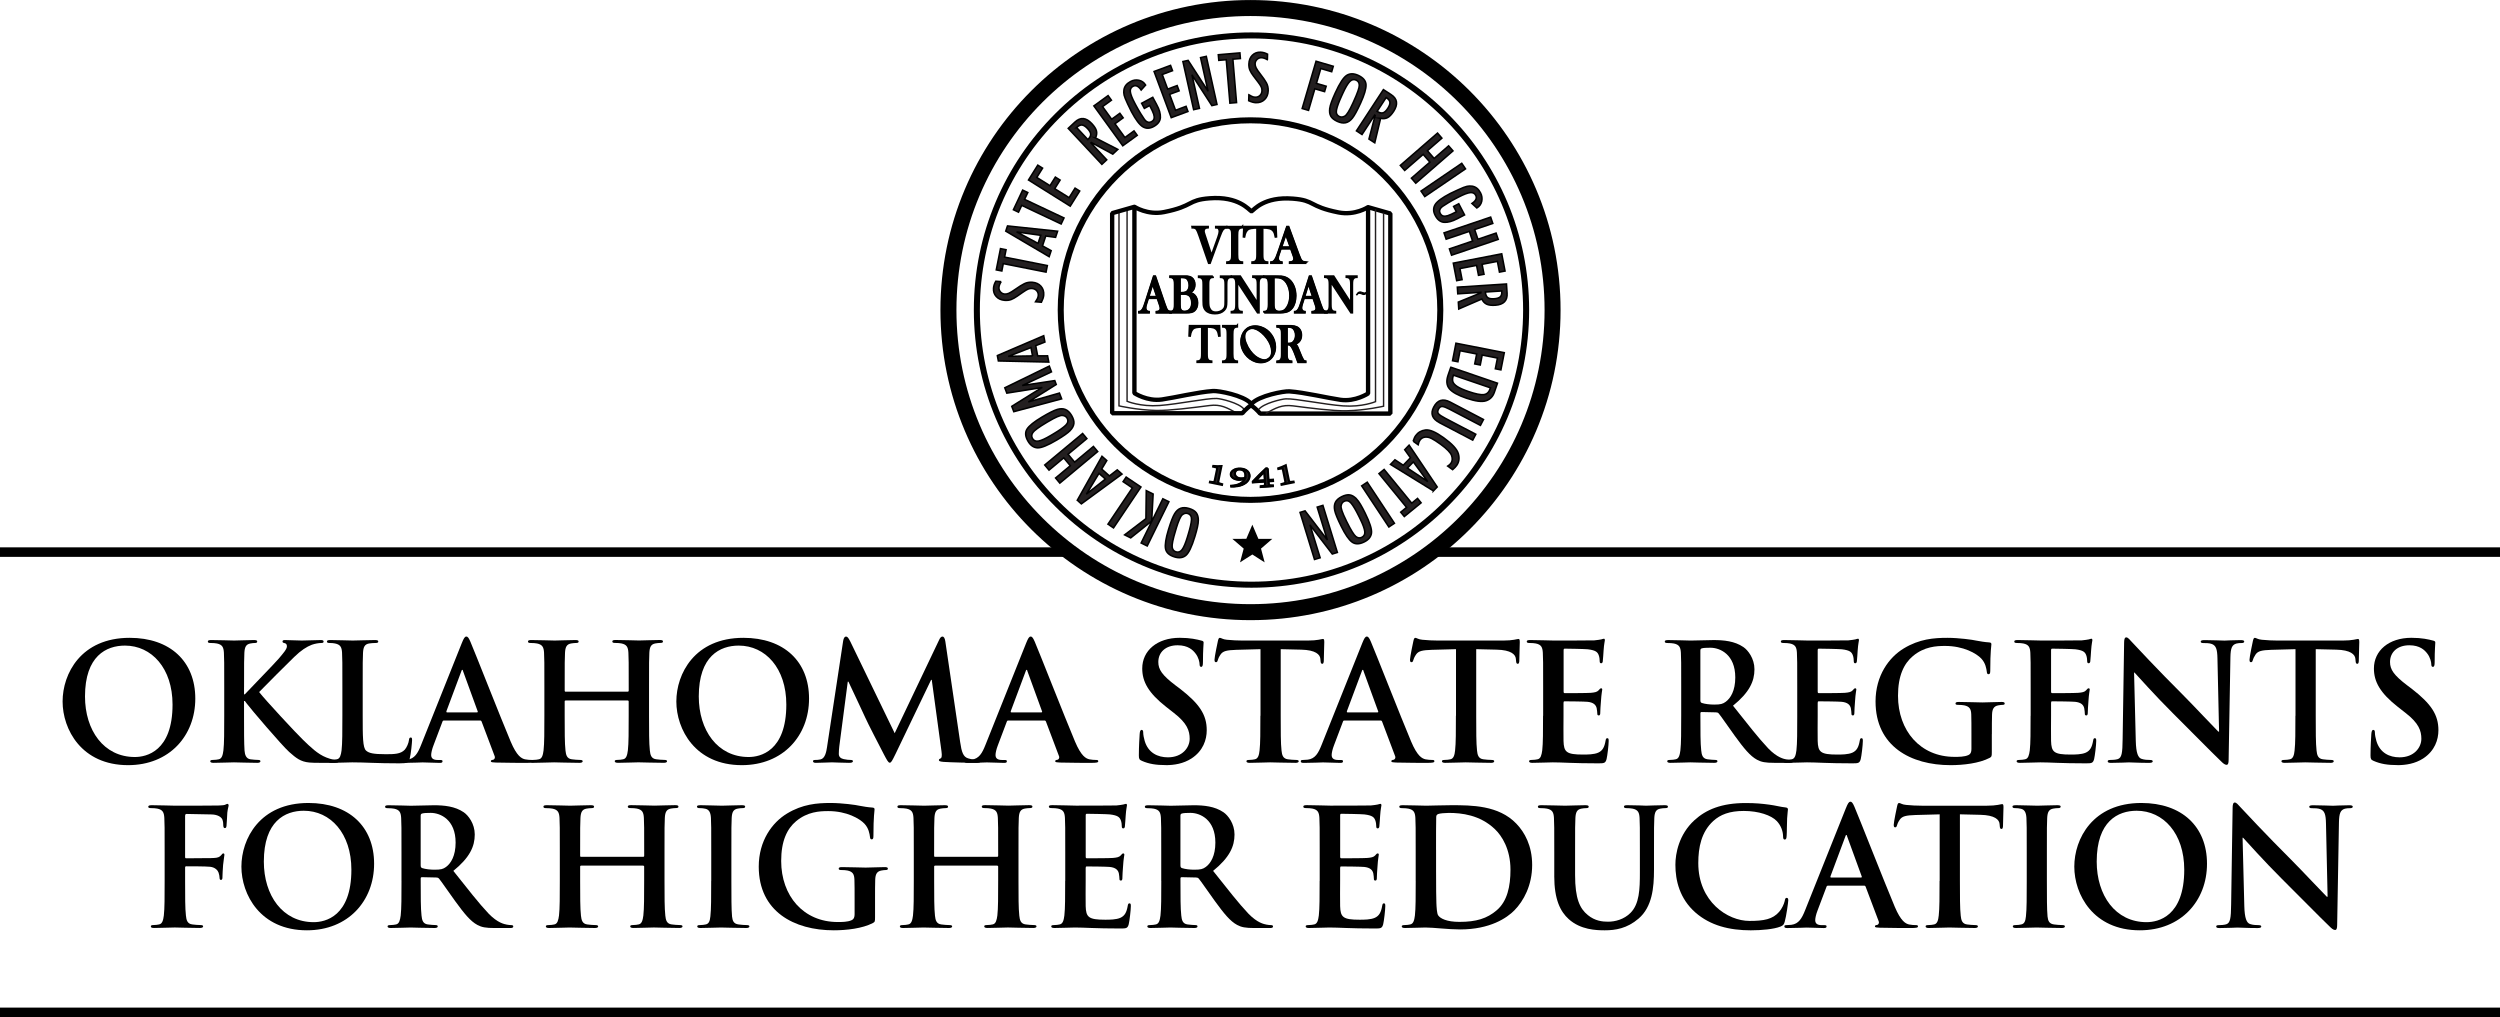
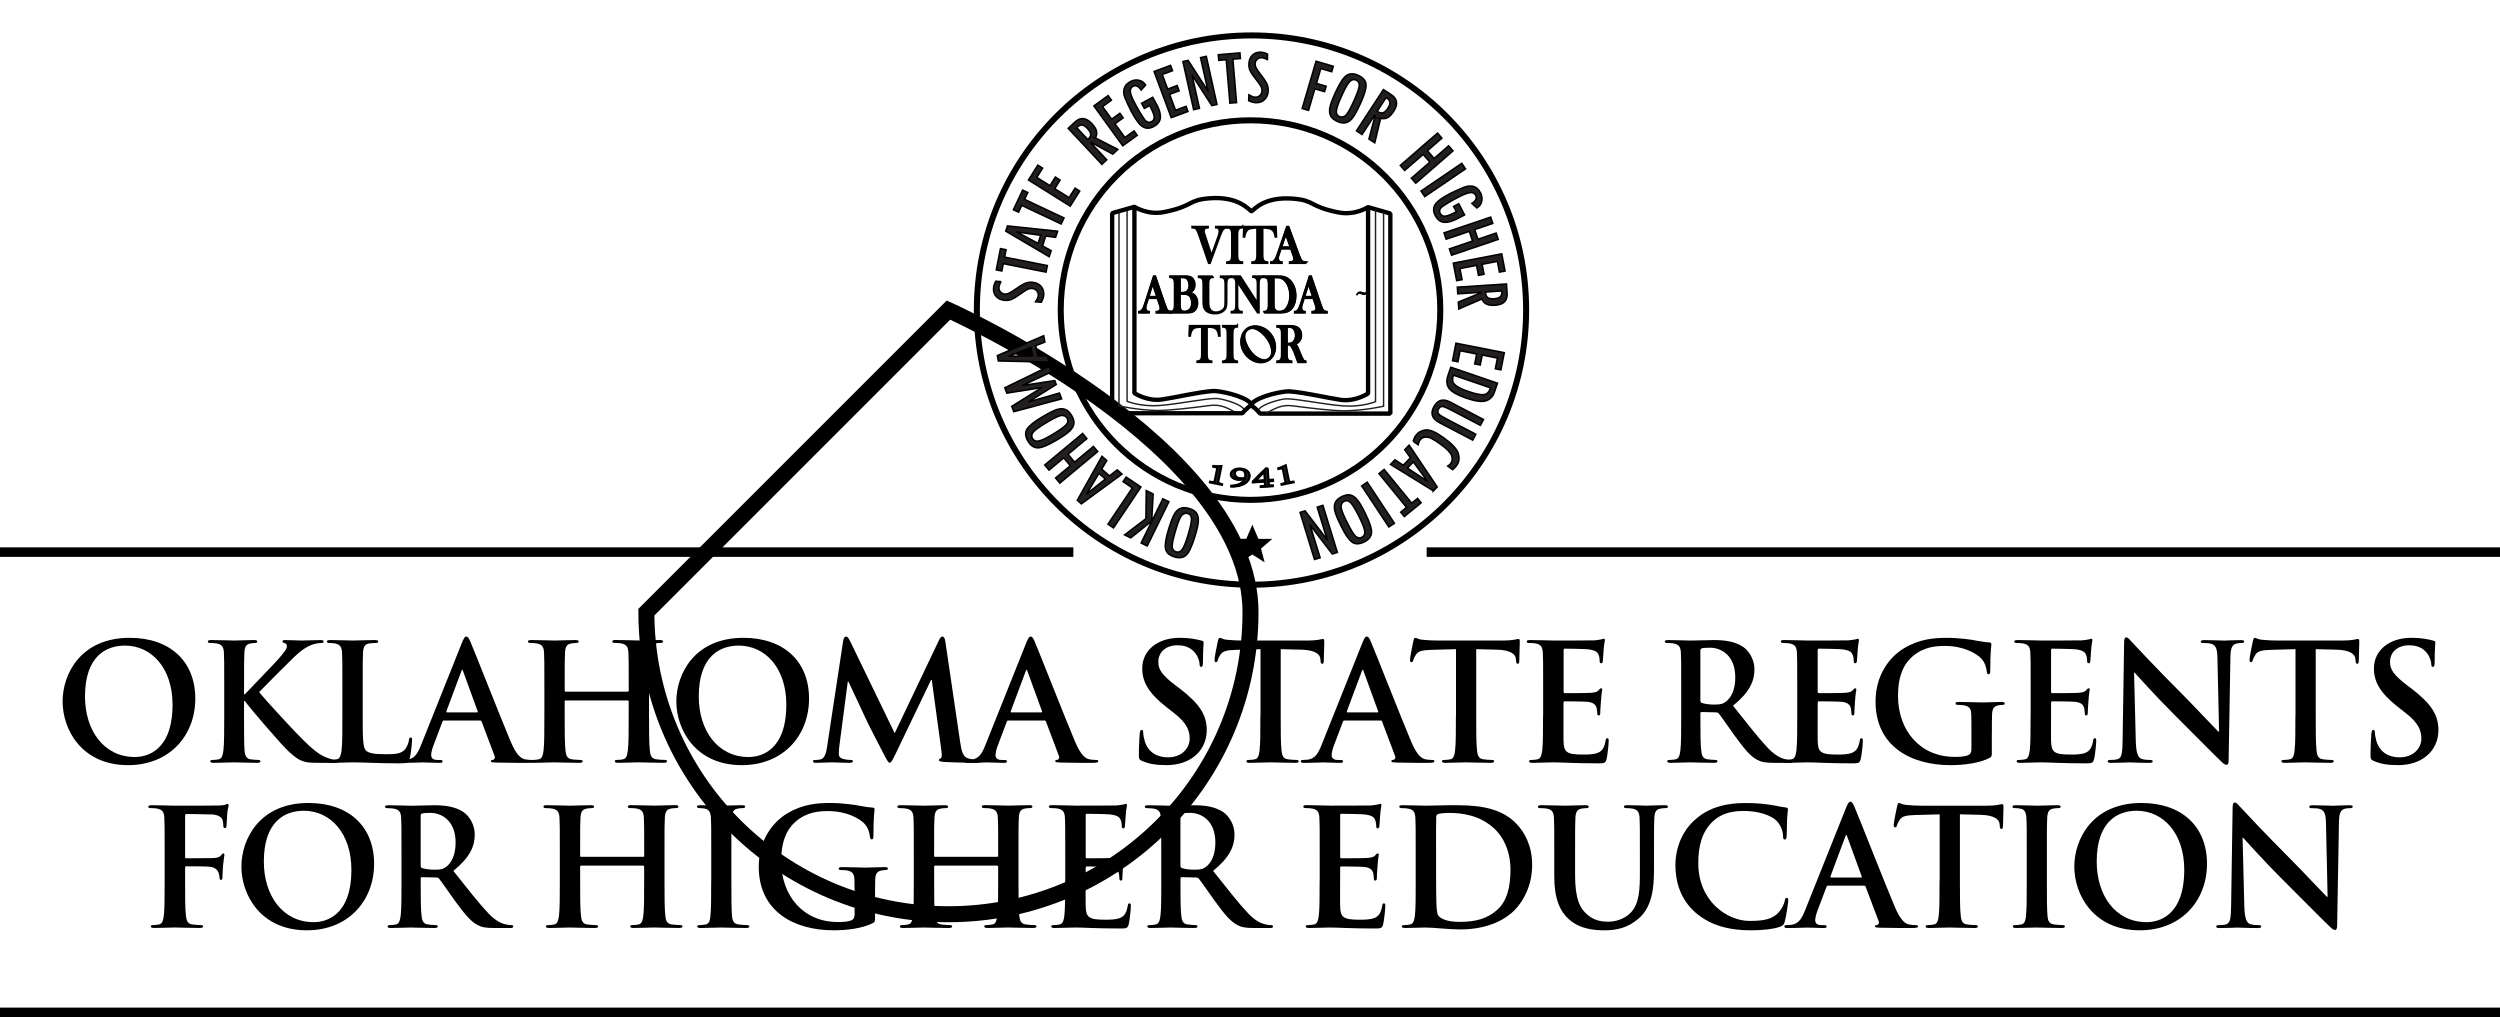
<svg xmlns="http://www.w3.org/2000/svg" id="Layer_1" data-name="Layer 1" viewBox="0 0 865.87 352.28">
  <defs>
    <style> .cls-1, .cls-2, .cls-3, .cls-4, .cls-5, .cls-6, .cls-7, .cls-8, .cls-9, .cls-10, .cls-11 { stroke: #000; } .cls-1, .cls-4 { stroke-miterlimit: 10; stroke-width: .55px; } .cls-2 { stroke-width: 2.09px; } .cls-2, .cls-3, .cls-12, .cls-5, .cls-6, .cls-10, .cls-11 { fill: none; } .cls-3 { stroke-width: 2.09px; } .cls-12 { stroke: #231f20; stroke-width: .5px; } .cls-4, .cls-9 { fill: #231f20; } .cls-5, .cls-8, .cls-9 { stroke-width: .77px; } .cls-13 { fill-rule: evenodd; } .cls-6 { stroke-linecap: round; stroke-linejoin: bevel; stroke-width: 1.51px; } .cls-7 { stroke-width: .38px; } .cls-10 { stroke-width: 3.3px; } .cls-11 { stroke-width: 5.54px; } </style>
  </defs>
  <g>
    <path class="cls-13" d="M44.35,265.01c14.29,0,23.29-10.18,23.29-23.06s-8.72-21.04-22.73-21.04c-16.87,0-23.23,12.43-23.23,22.05s6.53,22.05,22.67,22.05ZM46.71,262.19c-10.8,0-17.27-9.28-17.27-20.98,0-14.01,7.37-17.61,13.84-17.61,9.22,0,16.48,7.82,16.48,20.42,0,16.26-9.11,18.17-13.05,18.17Z" />
    <path class="cls-13" d="M84.53,238.01c0-8.55,0-10.13.11-11.93.11-1.97.56-2.93,2.08-3.21.68-.11,1.01-.17,1.58-.17.45,0,.79-.11.79-.51s-.39-.51-1.18-.51c-1.91,0-5.46.17-6.81.17s-4.89-.17-7.88-.17c-.84,0-1.24.11-1.24.51s.34.51.96.51c.79,0,1.74.06,2.19.17,1.86.39,2.31,1.29,2.42,3.21.11,1.8.11,3.38.11,11.93v9.9c0,5.17,0,9.62-.28,11.98-.22,1.63-.51,2.87-1.63,3.09-.51.11-1.18.22-2.03.22-.67,0-.9.17-.9.45,0,.39.39.56,1.12.56,2.25,0,5.79-.17,7.09-.17,1.41,0,4.95.17,8.1.17.62,0,1.07-.17,1.07-.56,0-.28-.28-.45-.73-.45-.73,0-1.97-.11-2.76-.22-1.41-.22-1.91-1.46-2.02-3.04-.17-2.42-.17-6.86-.17-12.04v-5.12h.28l.62.84c1.18,1.63,12.26,14.63,14.74,16.82,2.42,2.14,3.94,3.37,6.97,3.66,1.18.11,2.19.11,3.88.11h4.89c1.07,0,1.35-.17,1.35-.56,0-.34-.34-.45-.73-.45-.67,0-1.8-.17-3.49-.84-3.04-1.18-5.57-3.71-8.04-6.08-2.19-2.08-13.22-13.95-15.24-16.59,1.91-2.02,10.41-10.46,12.15-12.15,2.42-2.36,4.33-3.54,6.08-4.22,1.07-.39,2.47-.62,3.26-.62.56,0,.84-.11.84-.51s-.39-.51-.96-.51c-1.74,0-4.84.17-6.58.17-1.52,0-4.61-.17-5.79-.17-.62,0-.9.11-.9.51,0,.34.22.45.73.56.56.11.79.51.79,1.12,0,.96-1.24,2.36-2.81,4.22-1.63,1.91-9.84,10.3-11.76,12.38h-.28v-2.47Z" />
    <path class="cls-13" d="M125.62,238.01c0-8.55,0-10.13.11-11.93.11-1.97.56-2.93,2.08-3.21.67-.11,1.57-.17,2.19-.17.67,0,1.01-.11,1.01-.51s-.39-.51-1.18-.51c-2.19,0-6.3.17-7.65.17-1.52,0-5.06-.17-7.71-.17-.84,0-1.24.11-1.24.51s.34.51.96.51c.73,0,1.41.06,1.86.17,1.86.39,2.31,1.29,2.42,3.21.11,1.8.11,3.38.11,11.93v9.9c0,5.17,0,9.62-.28,11.98-.23,1.63-.51,2.87-1.63,3.09-.51.11-1.18.22-2.02.22-.67,0-.9.17-.9.45,0,.39.39.56,1.13.56,2.25,0,5.79-.17,7.09-.17,4.56,0,8.27.34,16.37.34,2.93,0,3.21-.28,3.54-1.52.45-1.63.84-5.85.84-6.47,0-.67-.06-.96-.45-.96-.45,0-.56.34-.62.84-.11,1.07-.79,2.64-1.46,3.38-1.41,1.52-3.6,1.57-6.58,1.57-4.39,0-5.85-.39-6.81-1.24-1.18-1.01-1.18-4.89-1.18-12.09v-9.9Z" />
    <path class="cls-13" d="M166.25,249.54c.28,0,.45.11.56.39l4.5,11.93c.28.67-.11,1.18-.51,1.29-.56.06-.79.17-.79.51,0,.39.67.39,1.69.45,4.5.11,8.61.11,10.63.11s2.59-.11,2.59-.56c0-.39-.28-.45-.73-.45-.68,0-1.52-.06-2.36-.22-1.18-.28-2.81-1.07-4.95-6.13-3.6-8.55-12.6-31.5-13.95-34.59-.56-1.29-.9-1.8-1.41-1.8-.56,0-.9.62-1.57,2.25l-14.12,35.33c-1.12,2.81-2.19,4.73-4.78,5.06-.45.06-1.24.11-1.74.11-.45,0-.67.11-.67.45,0,.45.34.56,1.07.56,2.93,0,6.02-.17,6.64-.17,1.74,0,4.16.17,5.96.17.62,0,.96-.11.96-.56,0-.34-.17-.45-.84-.45h-.84c-1.74,0-2.25-.73-2.25-1.74,0-.67.28-2.02.84-3.43l3.04-8.04c.11-.34.23-.45.51-.45h12.54ZM154.83,246.73c-.22,0-.28-.17-.22-.39l5.17-13.84c.06-.22.17-.51.34-.51s.23.28.28.51l5.06,13.9c.06.17,0,.34-.28.34h-10.35Z" />
    <path class="cls-13" d="M195.92,239.58c-.17,0-.34-.11-.34-.39v-1.18c0-8.55,0-10.13.11-11.93.11-1.97.56-2.93,2.08-3.21.67-.11,1.18-.17,1.63-.17.68,0,1.01-.11,1.01-.51s-.39-.51-1.18-.51c-2.19,0-5.74.17-7.09.17-1.52,0-5.06-.17-8.1-.17-.79,0-1.18.11-1.18.51s.34.51.96.51c.79,0,1.74.06,2.19.17,1.86.39,2.31,1.29,2.42,3.21.11,1.8.11,3.38.11,11.93v9.9c0,5.17,0,9.62-.28,11.98-.22,1.63-.51,2.87-1.63,3.09-.51.11-1.18.22-2.03.22-.67,0-.9.17-.9.45,0,.39.39.56,1.12.56,2.25,0,5.79-.17,7.09-.17,1.57,0,5.12.17,8.78.17.67,0,1.12-.17,1.12-.56,0-.28-.28-.45-.9-.45-.84,0-2.08-.11-2.87-.22-1.69-.22-2.02-1.46-2.19-3.04-.28-2.42-.28-6.86-.28-12.04v-4.95c0-.28.17-.34.34-.34h21.49c.17,0,.34.11.34.34v4.95c0,5.17,0,9.62-.28,11.98-.22,1.63-.51,2.87-1.63,3.09-.51.11-1.18.22-2.02.22-.68,0-.9.17-.9.45,0,.39.39.56,1.18.56,2.19,0,5.74-.17,7.03-.17,1.57,0,5.12.17,8.78.17.67,0,1.13-.17,1.13-.56,0-.28-.28-.45-.9-.45-.84,0-2.08-.11-2.87-.22-1.69-.22-2.03-1.46-2.19-3.04-.28-2.42-.28-6.86-.28-12.04v-9.9c0-8.55,0-10.13.11-11.93.11-1.97.56-2.93,2.08-3.21.67-.11,1.18-.17,1.63-.17.67,0,1.01-.11,1.01-.51s-.39-.51-1.18-.51c-2.19,0-5.74.17-7.09.17-1.52,0-5.06-.17-8.1-.17-.79,0-1.18.11-1.18.51s.34.51.96.51c.79,0,1.74.06,2.19.17,1.86.39,2.31,1.29,2.42,3.21.11,1.8.11,3.38.11,11.93v1.18c0,.28-.17.39-.34.39h-21.49Z" />
    <path class="cls-13" d="M256.92,265.01c14.29,0,23.29-10.18,23.29-23.06s-8.72-21.04-22.73-21.04c-16.87,0-23.23,12.43-23.23,22.05s6.53,22.05,22.67,22.05ZM259.29,262.19c-10.8,0-17.27-9.28-17.27-20.98,0-14.01,7.37-17.61,13.84-17.61,9.23,0,16.48,7.82,16.48,20.42,0,16.26-9.11,18.17-13.05,18.17Z" />
    <path class="cls-13" d="M286.47,258.59c-.28,1.91-.73,4.11-2.31,4.44-.84.17-1.24.17-1.69.17-.56,0-.9.11-.9.39,0,.51.45.62,1.01.62,1.8,0,4.5-.17,5.57-.17,1.01,0,3.54.17,5.91.17.84,0,1.35-.11,1.35-.62,0-.28-.39-.39-.84-.39-.56,0-1.35-.06-2.36-.28-.96-.22-1.69-.73-1.69-1.8,0-.9.06-1.63.17-2.64l2.93-22.39h.23c1.97,4.22,5.34,11.31,5.85,12.49.67,1.57,5.12,10.18,6.47,12.77.9,1.69,1.46,2.81,1.97,2.81s.79-.51,2.08-3.15l12.26-25.54h.23l3.37,24.75c.23,1.58.06,2.31-.28,2.42-.39.17-.62.34-.62.62,0,.34.34.51,1.63.62,2.25.17,10.01.34,11.42.34.79,0,1.46-.17,1.46-.62,0-.34-.39-.39-.9-.39-.73,0-1.86-.06-3.49-.56-1.69-.51-2.25-2.14-2.76-5.68l-5.12-34.76c-.17-1.18-.51-1.74-1.01-1.74s-.84.45-1.24,1.35l-15.3,32.12-15.36-31.73c-.73-1.46-1.07-1.74-1.52-1.74s-.79.51-.96,1.46l-5.57,36.67Z" />
    <path class="cls-13" d="M361.71,249.54c.28,0,.45.11.56.39l4.5,11.93c.28.67-.11,1.18-.51,1.29-.56.06-.79.17-.79.51,0,.39.67.39,1.69.45,4.5.11,8.61.11,10.63.11s2.59-.11,2.59-.56c0-.39-.28-.45-.73-.45-.68,0-1.52-.06-2.36-.22-1.18-.28-2.81-1.07-4.95-6.13-3.6-8.55-12.6-31.5-13.95-34.59-.56-1.29-.9-1.8-1.41-1.8-.56,0-.9.62-1.57,2.25l-14.12,35.33c-1.12,2.81-2.19,4.73-4.78,5.06-.45.06-1.24.11-1.74.11-.45,0-.67.11-.67.45,0,.45.34.56,1.07.56,2.93,0,6.02-.17,6.64-.17,1.74,0,4.16.17,5.96.17.62,0,.96-.11.96-.56,0-.34-.17-.45-.84-.45h-.84c-1.74,0-2.25-.73-2.25-1.74,0-.67.28-2.02.84-3.43l3.04-8.04c.11-.34.23-.45.51-.45h12.54ZM350.29,246.73c-.22,0-.28-.17-.22-.39l5.17-13.84c.06-.22.17-.51.34-.51s.23.28.28.51l5.06,13.9c.06.17,0,.34-.28.34h-10.35Z" />
    <path class="cls-13" d="M403.72,265.01c2.98,0,6.13-.51,8.94-2.31,4.05-2.64,5.29-6.52,5.29-9.79,0-5.34-2.48-9.11-9.23-14.35l-1.58-1.18c-4.67-3.54-5.96-5.51-5.96-8.1,0-3.37,2.53-5.79,6.69-5.79,3.66,0,5.29,1.69,6.13,2.76,1.18,1.46,1.46,3.21,1.46,3.71,0,.67.17,1.01.56,1.01.45,0,.62-.45.62-1.69,0-4.39.23-6.02.23-6.75,0-.39-.28-.56-.79-.67-1.46-.39-3.83-.96-7.48-.96-7.82,0-12.99,4.44-12.99,10.63,0,4.56,2.14,8.49,8.33,13.33l2.59,2.03c4.67,3.6,5.51,6.24,5.51,9,0,2.98-2.48,6.41-7.54,6.41-3.49,0-6.81-1.52-8.04-5.68-.28-.96-.51-2.14-.51-2.87,0-.45-.06-.96-.56-.96-.45,0-.62.62-.67,1.46-.06.9-.28,4.27-.28,7.37,0,1.24.17,1.52,1.07,1.91,2.42,1.07,4.95,1.46,8.21,1.46Z" />
    <path class="cls-13" d="M436.53,247.91c0,5.17,0,9.62-.28,11.98-.17,1.63-.51,2.87-1.63,3.09-.51.11-1.18.22-2.02.22-.68,0-.9.17-.9.45,0,.39.39.56,1.12.56,2.25,0,5.79-.17,7.09-.17,1.57,0,5.12.17,8.83.17.62,0,1.07-.17,1.07-.56,0-.28-.28-.45-.9-.45-.84,0-2.08-.11-2.87-.22-1.69-.22-2.03-1.46-2.19-3.04-.28-2.42-.28-6.86-.28-12.04v-23.06l7.09.17c5.01.11,6.52,1.69,6.64,3.15l.06.62c.06.84.17,1.13.62,1.13.34,0,.45-.34.51-.9,0-1.46.17-5.34.17-6.53,0-.84-.06-1.18-.45-1.18-.45,0-1.8.56-5.4.56h-22.27c-1.86,0-3.99-.11-5.63-.28-1.4-.11-1.97-.67-2.42-.67-.34,0-.51.34-.67,1.07-.11.45-1.18,5.57-1.18,6.47,0,.62.11.9.51.9.34,0,.51-.23.62-.68.11-.45.39-1.12.96-1.97.84-1.24,2.19-1.52,5.46-1.63l8.38-.23v23.06Z" />
    <path class="cls-13" d="M478.13,249.54c.28,0,.45.11.56.39l4.5,11.93c.28.67-.11,1.18-.51,1.29-.56.06-.79.17-.79.51,0,.39.67.39,1.69.45,4.5.11,8.61.11,10.63.11s2.59-.11,2.59-.56c0-.39-.28-.45-.73-.45-.68,0-1.52-.06-2.36-.22-1.18-.28-2.81-1.07-4.95-6.13-3.6-8.55-12.6-31.5-13.95-34.59-.56-1.29-.9-1.8-1.41-1.8-.56,0-.9.62-1.57,2.25l-14.12,35.33c-1.12,2.81-2.19,4.73-4.78,5.06-.45.06-1.24.11-1.74.11-.45,0-.67.11-.67.45,0,.45.34.56,1.07.56,2.93,0,6.02-.17,6.64-.17,1.74,0,4.16.17,5.96.17.62,0,.96-.11.96-.56,0-.34-.17-.45-.84-.45h-.84c-1.74,0-2.25-.73-2.25-1.74,0-.67.28-2.02.84-3.43l3.04-8.04c.11-.34.23-.45.51-.45h12.54ZM466.71,246.73c-.22,0-.28-.17-.22-.39l5.17-13.84c.06-.22.17-.51.34-.51s.23.28.28.51l5.06,13.9c.06.17,0,.34-.28.34h-10.35Z" />
    <path class="cls-13" d="M504.25,247.91c0,5.17,0,9.62-.28,11.98-.17,1.63-.51,2.87-1.63,3.09-.51.11-1.18.22-2.03.22-.68,0-.9.17-.9.45,0,.39.39.56,1.12.56,2.25,0,5.79-.17,7.09-.17,1.57,0,5.12.17,8.83.17.62,0,1.07-.17,1.07-.56,0-.28-.28-.45-.9-.45-.84,0-2.08-.11-2.87-.22-1.69-.22-2.03-1.46-2.19-3.04-.28-2.42-.28-6.86-.28-12.04v-23.06l7.09.17c5.01.11,6.52,1.69,6.64,3.15l.06.62c.06.84.17,1.13.62,1.13.34,0,.45-.34.51-.9,0-1.46.17-5.34.17-6.53,0-.84-.06-1.18-.45-1.18-.45,0-1.8.56-5.4.56h-22.28c-1.86,0-3.99-.11-5.62-.28-1.41-.11-1.97-.67-2.42-.67-.34,0-.51.34-.67,1.07-.11.45-1.18,5.57-1.18,6.47,0,.62.11.9.51.9.34,0,.51-.23.62-.68.11-.45.39-1.12.96-1.97.84-1.24,2.19-1.52,5.46-1.63l8.38-.23v23.06Z" />
    <path class="cls-13" d="M534.43,247.91c0,5.17,0,9.62-.28,11.98-.23,1.63-.51,2.87-1.63,3.09-.51.11-1.18.22-2.03.22-.67,0-.9.17-.9.45,0,.39.39.56,1.13.56,2.25,0,5.79-.17,7.09-.17,3.32,0,7.09.34,15.58.34,2.14,0,2.64,0,3.04-1.46.28-1.12.73-4.95.73-6.24,0-.56,0-1.01-.45-1.01-.39,0-.51.23-.62.84-.39,2.31-1.07,3.49-2.53,4.16-1.46.67-3.83.67-5.29.67-5.74,0-6.64-.84-6.75-4.72-.06-1.63,0-6.81,0-8.72v-4.44c0-.34.06-.56.34-.56,1.35,0,6.92.06,7.99.17,2.08.22,2.87,1.07,3.15,2.19.17.73.17,1.46.23,2.02,0,.28.11.51.51.51.51,0,.51-.62.51-1.07,0-.39.11-2.64.23-3.77.17-2.87.45-3.77.45-4.11s-.17-.45-.39-.45c-.28,0-.51.28-.9.73-.51.56-1.35.73-2.7.84-1.29.11-7.76.11-9,.11-.34,0-.39-.23-.39-.62v-14.23c0-.39.11-.56.39-.56,1.13,0,7.03.11,7.99.22,2.81.34,3.38,1.01,3.77,2.02.28.68.34,1.63.34,2.03,0,.5.11.79.51.79s.51-.34.56-.62c.11-.67.22-3.15.28-3.71.17-2.59.45-3.26.45-3.66,0-.28-.06-.51-.34-.51s-.62.17-.9.23c-.45.11-1.35.22-2.42.34-1.07.06-12.26.06-14.06.06-1.58,0-5.12-.17-8.1-.17-.84,0-1.24.11-1.24.51s.34.51.96.51c.79,0,1.74.06,2.19.17,1.86.39,2.31,1.29,2.42,3.21.11,1.8.11,3.38.11,11.93v9.9Z" />
    <path class="cls-13" d="M582.28,247.91c0,5.17,0,9.62-.28,11.98-.22,1.63-.5,2.87-1.63,3.09-.5.11-1.18.22-2.03.22-.67,0-.9.17-.9.45,0,.39.39.56,1.13.56,2.25,0,5.79-.17,6.86-.17.84,0,5.01.17,8.27.17.73,0,1.13-.17,1.13-.56,0-.28-.22-.45-.67-.45-.67,0-1.91-.11-2.76-.22-1.69-.22-2.03-1.46-2.19-3.09-.28-2.36-.28-6.81-.28-12.04v-.79c0-.34.17-.45.45-.45l4.89.11c.4,0,.73.06,1.01.39.73.84,3.32,4.67,5.57,7.76,3.15,4.33,5.29,6.97,7.7,8.27,1.46.79,2.87,1.07,6.02,1.07h5.34c.68,0,1.07-.11,1.07-.56,0-.28-.23-.45-.67-.45s-.96-.06-1.58-.17c-.84-.17-3.15-.56-6.3-3.82-3.32-3.49-7.2-8.49-12.21-14.79,5.68-4.61,7.43-8.44,7.43-12.6,0-3.77-2.25-6.64-3.83-7.71-3.04-2.08-6.81-2.42-10.35-2.42-1.74,0-6.02.17-7.93.17-1.18,0-4.73-.17-7.71-.17-.84,0-1.24.11-1.24.51s.34.51.96.51c.79,0,1.74.06,2.2.17,1.85.39,2.31,1.29,2.42,3.21.11,1.8.11,3.38.11,11.93v9.9ZM588.92,225.35c0-.45.11-.67.5-.79.56-.17,1.58-.22,2.98-.22,3.32,0,8.61,2.31,8.61,10.29,0,4.61-1.63,7.2-3.32,8.44-1.01.73-1.74.96-3.99.96-1.41,0-3.09-.17-4.28-.56-.39-.17-.5-.39-.5-1.01v-17.1Z" />
    <path class="cls-13" d="M622.47,247.91c0,5.17,0,9.62-.28,11.98-.23,1.63-.5,2.87-1.63,3.09-.51.11-1.18.22-2.03.22-.67,0-.9.17-.9.45,0,.39.39.56,1.12.56,2.25,0,5.79-.17,7.09-.17,3.32,0,7.09.34,15.58.34,2.14,0,2.64,0,3.04-1.46.28-1.12.73-4.95.73-6.24,0-.56,0-1.01-.45-1.01-.39,0-.51.23-.62.84-.39,2.31-1.07,3.49-2.53,4.16-1.46.67-3.82.67-5.29.67-5.74,0-6.64-.84-6.75-4.72-.06-1.63,0-6.81,0-8.72v-4.44c0-.34.06-.56.34-.56,1.35,0,6.92.06,7.99.17,2.08.22,2.87,1.07,3.15,2.19.17.73.17,1.46.22,2.02,0,.28.11.51.5.51.51,0,.51-.62.51-1.07,0-.39.11-2.64.22-3.77.17-2.87.45-3.77.45-4.11s-.17-.45-.39-.45c-.28,0-.51.28-.9.73-.5.56-1.35.73-2.7.84-1.29.11-7.76.11-9,.11-.34,0-.39-.23-.39-.62v-14.23c0-.39.11-.56.39-.56,1.13,0,7.03.11,7.99.22,2.81.34,3.38,1.01,3.77,2.02.28.68.34,1.63.34,2.03,0,.5.11.79.51.79s.5-.34.56-.62c.11-.67.23-3.15.28-3.71.17-2.59.45-3.26.45-3.66,0-.28-.06-.51-.34-.51s-.62.17-.9.23c-.45.11-1.35.22-2.42.34-1.07.06-12.26.06-14.06.06-1.57,0-5.12-.17-8.1-.17-.84,0-1.24.11-1.24.51s.34.51.96.51c.79,0,1.74.06,2.19.17,1.86.39,2.31,1.29,2.42,3.21.11,1.8.11,3.38.11,11.93v9.9Z" />
    <path class="cls-13" d="M689.88,254.26c0-2.81,0-5.06.06-6.75.06-1.97.62-2.92,2.14-3.21.68-.11,1.07-.17,1.52-.17.39,0,.73-.11.73-.45,0-.45-.39-.56-1.13-.56-1.85,0-4.84.17-6.58.17s-5.23-.17-8.16-.17c-.79,0-1.18.11-1.18.56,0,.34.34.45.85.45.79,0,1.74.06,2.19.17,1.86.39,2.37,1.29,2.42,3.21.06,1.69.06,3.83.06,6.64v5.29c0,.96-.23,1.69-1.07,2.08-1.35.62-3.32.62-4.78.62-11.87,0-19.58-9.06-19.58-21.15,0-6.92,2.03-11.14,5.18-13.78,3.94-3.26,8.04-3.49,11.14-3.49,6.35,0,10.86,2.59,12.54,4.39,1.46,1.58,1.74,3.38,1.91,4.67.06.45.17.73.56.73.45,0,.62-.28.62-1.18,0-6.97.39-8.55.39-9.17,0-.39-.11-.62-.79-.67-1.29-.06-3.26-.39-4.45-.62-1.13-.28-6.08-.96-9.96-.96-4.73,0-9.73.39-15.13,3.66-5.12,3.09-9.79,9.39-9.79,18.39,0,15.53,12.21,22.05,25.99,22.05,4.38,0,9.9-.62,13.55-2.53.67-.39.73-.51.73-2.02v-6.19Z" />
    <path class="cls-13" d="M703.29,247.91c0,5.17,0,9.62-.28,11.98-.23,1.63-.51,2.87-1.63,3.09-.5.11-1.18.22-2.03.22-.67,0-.9.17-.9.45,0,.39.39.56,1.13.56,2.25,0,5.79-.17,7.09-.17,3.32,0,7.09.34,15.58.34,2.14,0,2.64,0,3.04-1.46.28-1.12.73-4.95.73-6.24,0-.56,0-1.01-.45-1.01-.4,0-.51.23-.62.84-.39,2.31-1.07,3.49-2.53,4.16-1.46.67-3.82.67-5.29.67-5.74,0-6.64-.84-6.75-4.72-.06-1.63,0-6.81,0-8.72v-4.44c0-.34.06-.56.34-.56,1.35,0,6.92.06,7.99.17,2.08.22,2.87,1.07,3.15,2.19.17.73.17,1.46.22,2.02,0,.28.11.51.51.51.51,0,.51-.62.51-1.07,0-.39.11-2.64.22-3.77.17-2.87.45-3.77.45-4.11s-.17-.45-.39-.45c-.28,0-.51.28-.9.73-.5.56-1.35.73-2.7.84-1.3.11-7.76.11-9,.11-.34,0-.4-.23-.4-.62v-14.23c0-.39.11-.56.4-.56,1.12,0,7.03.11,7.99.22,2.81.34,3.37,1.01,3.77,2.02.28.68.34,1.63.34,2.03,0,.5.12.79.51.79s.51-.34.57-.62c.11-.67.22-3.15.28-3.71.17-2.59.45-3.26.45-3.66,0-.28-.06-.51-.34-.51s-.62.17-.9.23c-.45.11-1.35.22-2.42.34-1.07.06-12.26.06-14.06.06-1.58,0-5.12-.17-8.1-.17-.84,0-1.24.11-1.24.51s.34.51.96.51c.79,0,1.74.06,2.19.17,1.86.39,2.31,1.29,2.42,3.21.11,1.8.11,3.38.11,11.93v9.9Z" />
    <path class="cls-13" d="M739.11,232.94h.17c1.01,1.07,7.25,8.1,13.38,14.18,5.85,5.79,13.04,13.16,16.58,16.54.62.62,1.3,1.24,1.91,1.24.51,0,.73-.51.73-1.74l.62-35.49c.06-3.15.51-4.33,2.08-4.78.67-.17,1.12-.17,1.69-.17.68,0,1.01-.17,1.01-.51,0-.45-.56-.51-1.29-.51-2.76,0-4.89.17-5.51.17-1.18,0-3.88-.17-6.8-.17-.84,0-1.46.06-1.46.51,0,.34.23.51.9.51.79,0,2.14,0,2.98.34,1.35.56,1.86,1.63,1.91,5.06l.56,25.26h-.28c-.96-.9-8.54-9-12.36-12.83-8.21-8.16-16.75-17.32-17.43-18.06-.96-1.01-1.47-1.74-2.09-1.74-.56,0-.73.79-.73,1.91l-.51,33.3c-.06,4.89-.28,6.53-1.74,6.97-.79.23-1.8.28-2.53.28-.56,0-.9.11-.9.45,0,.51.51.56,1.24.56,2.93,0,5.58-.17,6.08-.17,1.08,0,3.33.17,6.98.17.79,0,1.29-.11,1.29-.56-.02-.34-.36-.45-.98-.45-.9,0-1.97-.06-2.92-.39-1.13-.39-1.86-1.86-1.97-6.24l-.59-23.63Z" />
    <path class="cls-13" d="M795.01,247.91c0,5.17,0,9.62-.28,11.98-.17,1.63-.5,2.87-1.63,3.09-.51.11-1.18.22-2.03.22-.67,0-.9.17-.9.45,0,.39.4.56,1.13.56,2.25,0,5.79-.17,7.09-.17,1.57,0,5.12.17,8.83.17.62,0,1.07-.17,1.07-.56,0-.28-.28-.45-.9-.45-.84,0-2.08-.11-2.87-.22-1.69-.22-2.03-1.46-2.19-3.04-.28-2.42-.28-6.86-.28-12.04v-23.06l7.09.17c5.01.11,6.52,1.69,6.64,3.15l.06.62c.06.84.17,1.13.62,1.13.34,0,.45-.34.5-.9,0-1.46.17-5.34.17-6.53,0-.84-.06-1.18-.45-1.18-.45,0-1.8.56-5.4.56h-22.28c-1.86,0-3.99-.11-5.62-.28-1.41-.11-1.97-.67-2.42-.67-.34,0-.51.34-.67,1.07-.11.45-1.18,5.57-1.18,6.47,0,.62.11.9.51.9.34,0,.51-.23.62-.68.11-.45.4-1.12.96-1.97.84-1.24,2.19-1.52,5.46-1.63l8.38-.23v23.06Z" />
    <path class="cls-13" d="M830.31,265.01c2.98,0,6.13-.51,8.94-2.31,4.05-2.64,5.29-6.52,5.29-9.79,0-5.34-2.47-9.11-9.23-14.35l-1.57-1.18c-4.67-3.54-5.96-5.51-5.96-8.1,0-3.37,2.53-5.79,6.69-5.79,3.66,0,5.29,1.69,6.13,2.76,1.18,1.46,1.46,3.21,1.46,3.71,0,.67.17,1.01.56,1.01.45,0,.62-.45.62-1.69,0-4.39.22-6.02.22-6.75,0-.39-.28-.56-.79-.67-1.46-.39-3.83-.96-7.48-.96-7.82,0-12.99,4.44-12.99,10.63,0,4.56,2.14,8.49,8.33,13.33l2.59,2.03c4.67,3.6,5.51,6.24,5.51,9,0,2.98-2.48,6.41-7.54,6.41-3.49,0-6.81-1.52-8.04-5.68-.28-.96-.51-2.14-.51-2.87,0-.45-.06-.96-.56-.96-.45,0-.62.62-.68,1.46-.06.9-.28,4.27-.28,7.37,0,1.24.17,1.52,1.07,1.91,2.42,1.07,4.95,1.46,8.21,1.46Z" />
  </g>
  <g>
    <path class="cls-13" d="M64.11,300.55c0-.39.11-.51.39-.51.96,0,6.92,0,8.33.17,1.74.22,2.59,1.24,2.87,2.02.23.67.34,1.35.34,1.74s.11.79.45.79c.56,0,.56-.56.56-1.07,0-.39.11-2.98.22-4.11.17-1.74.45-3.15.45-3.49s-.11-.51-.34-.51c-.34,0-.45.23-.73.56-.56.73-1.35.96-2.42,1.01-.79.06-1.58.06-2.53.06l-7.2.06c-.34,0-.39-.17-.39-.51v-14.06c0-.62.17-.79.51-.79l8.66.17c2.14.06,3.32.9,3.71,1.69.34.79.34,1.69.34,2.14.06.62.17.9.56.9s.51-.34.56-.79c.11-.67.22-3.99.28-4.56.17-1.46.45-2.14.45-2.53,0-.28-.17-.51-.39-.51-.28,0-.56.22-.9.34-.56.17-1.24.17-2.31.23-1.29.06-12.71.06-14.85.06-1.63,0-5.17-.17-8.1-.17-.84,0-1.29.11-1.29.56,0,.34.39.45.96.45.79,0,1.74.06,2.19.17,1.86.39,2.31,1.29,2.42,3.21.11,1.8.11,3.38.11,11.93v9.9c0,5.4,0,9.62-.28,11.98-.22,1.63-.51,2.87-1.63,3.09-.51.11-1.18.22-2.03.22-.62,0-.84.17-.84.45,0,.45.39.56,1.18.56,2.14,0,5.68-.17,7.14-.17s5.01.17,8.55.17c.84,0,1.24-.17,1.24-.56,0-.28-.23-.45-.96-.45-.79,0-2.02-.11-2.81-.22-1.69-.22-2.03-1.46-2.19-3.09-.28-2.36-.28-6.58-.28-11.98v-4.56Z" />
    <path class="cls-13" d="M106.28,322.21c14.29,0,23.29-10.18,23.29-23.06s-8.72-21.04-22.73-21.04c-16.88,0-23.23,12.43-23.23,22.05s6.53,22.05,22.67,22.05ZM108.65,319.39c-10.8,0-17.27-9.28-17.27-20.98,0-14.01,7.37-17.61,13.84-17.61,9.23,0,16.48,7.82,16.48,20.42,0,16.26-9.11,18.17-13.05,18.17Z" />
    <path class="cls-13" d="M139.06,305.11c0,5.17,0,9.62-.28,11.98-.23,1.63-.51,2.87-1.63,3.09-.51.11-1.18.22-2.02.22-.67,0-.9.17-.9.45,0,.4.39.56,1.13.56,2.25,0,5.79-.17,6.86-.17.84,0,5.01.17,8.27.17.73,0,1.12-.17,1.12-.56,0-.28-.23-.45-.67-.45-.67,0-1.91-.11-2.76-.22-1.69-.22-2.03-1.46-2.19-3.09-.28-2.36-.28-6.81-.28-12.04v-.79c0-.34.17-.45.45-.45l4.89.11c.39,0,.73.06,1.01.4.73.84,3.32,4.67,5.57,7.76,3.15,4.33,5.29,6.97,7.71,8.27,1.46.79,2.87,1.07,6.02,1.07h5.34c.68,0,1.07-.11,1.07-.56,0-.28-.22-.45-.68-.45s-.96-.06-1.57-.17c-.84-.17-3.15-.56-6.3-3.82-3.32-3.49-7.2-8.49-12.21-14.79,5.68-4.61,7.42-8.44,7.42-12.6,0-3.77-2.25-6.64-3.83-7.71-3.04-2.08-6.81-2.42-10.35-2.42-1.74,0-6.02.17-7.93.17-1.18,0-4.73-.17-7.71-.17-.84,0-1.24.11-1.24.51s.34.51.96.51c.79,0,1.74.06,2.19.17,1.86.39,2.31,1.29,2.42,3.21.11,1.8.11,3.38.11,11.93v9.9ZM145.7,282.55c0-.45.11-.67.51-.79.56-.17,1.57-.22,2.98-.22,3.32,0,8.61,2.31,8.61,10.29,0,4.61-1.63,7.2-3.32,8.44-1.01.73-1.74.95-3.99.95-1.41,0-3.09-.17-4.28-.56-.39-.17-.51-.39-.51-1.01v-17.1Z" />
    <path class="cls-13" d="M201.27,296.78c-.17,0-.34-.11-.34-.39v-1.18c0-8.55,0-10.13.11-11.93.11-1.97.56-2.93,2.08-3.21.67-.11,1.18-.17,1.63-.17.68,0,1.01-.11,1.01-.51s-.39-.51-1.18-.51c-2.19,0-5.74.17-7.09.17-1.52,0-5.06-.17-8.1-.17-.79,0-1.18.11-1.18.51s.34.51.96.51c.79,0,1.74.06,2.19.17,1.86.39,2.31,1.29,2.42,3.21.11,1.8.11,3.38.11,11.93v9.9c0,5.17,0,9.62-.28,11.98-.23,1.63-.51,2.87-1.63,3.09-.51.11-1.18.22-2.03.22-.67,0-.9.17-.9.45,0,.4.39.56,1.13.56,2.25,0,5.79-.17,7.09-.17,1.57,0,5.12.17,8.78.17.67,0,1.12-.17,1.12-.56,0-.28-.28-.45-.9-.45-.84,0-2.08-.11-2.87-.22-1.69-.22-2.02-1.46-2.19-3.04-.28-2.42-.28-6.86-.28-12.04v-4.95c0-.28.17-.34.34-.34h21.49c.17,0,.34.11.34.34v4.95c0,5.17,0,9.62-.28,11.98-.22,1.63-.51,2.87-1.63,3.09-.51.11-1.18.22-2.02.22-.68,0-.9.17-.9.45,0,.4.39.56,1.18.56,2.19,0,5.74-.17,7.03-.17,1.57,0,5.12.17,8.78.17.67,0,1.13-.17,1.13-.56,0-.28-.28-.45-.9-.45-.84,0-2.08-.11-2.87-.22-1.69-.22-2.03-1.46-2.19-3.04-.28-2.42-.28-6.86-.28-12.04v-9.9c0-8.55,0-10.13.11-11.93.11-1.97.56-2.93,2.08-3.21.67-.11,1.18-.17,1.63-.17.67,0,1.01-.11,1.01-.51s-.39-.51-1.18-.51c-2.19,0-5.74.17-7.09.17-1.52,0-5.06-.17-8.1-.17-.79,0-1.18.11-1.18.51s.34.51.96.51c.79,0,1.74.06,2.19.17,1.86.39,2.31,1.29,2.42,3.21.11,1.8.11,3.38.11,11.93v1.18c0,.28-.17.39-.34.39h-21.49Z" />
    <path class="cls-13" d="M246.32,305.11c0,5.46,0,9.9-.28,12.26-.17,1.63-.51,2.59-1.63,2.81-.51.11-1.18.22-2.02.22-.68,0-.9.17-.9.45,0,.4.39.56,1.13.56,2.25,0,5.79-.17,7.09-.17,1.52,0,5.06.17,8.78.17.62,0,1.07-.17,1.07-.56,0-.28-.28-.45-.9-.45-.84,0-2.08-.11-2.87-.22-1.69-.22-2.08-1.24-2.25-2.76-.23-2.42-.23-6.86-.23-12.32v-9.9c0-8.55,0-10.13.11-11.93.11-1.97.56-2.93,2.08-3.21.68-.11,1.12-.17,1.69-.17s.9-.11.9-.56c0-.34-.45-.45-1.18-.45-2.14,0-5.46.17-6.86.17-1.63,0-5.17-.17-7.31-.17-.9,0-1.35.11-1.35.45,0,.45.34.56.9.56.68,0,1.41.06,2.03.22,1.24.28,1.8,1.24,1.91,3.15.11,1.8.11,3.38.11,11.93v9.9Z" />
    <path class="cls-13" d="M303.07,311.46c0-2.81,0-5.06.06-6.75.06-1.97.62-2.93,2.14-3.21.68-.11,1.07-.17,1.52-.17.39,0,.73-.11.73-.45,0-.45-.39-.56-1.12-.56-1.86,0-4.84.17-6.58.17s-5.23-.17-8.16-.17c-.79,0-1.18.11-1.18.56,0,.34.34.45.84.45.79,0,1.74.06,2.19.17,1.86.39,2.36,1.29,2.42,3.21.06,1.69.06,3.82.06,6.64v5.29c0,.96-.22,1.69-1.07,2.08-1.35.62-3.32.62-4.78.62-11.87,0-19.58-9.06-19.58-21.15,0-6.92,2.03-11.14,5.18-13.78,3.94-3.26,8.04-3.49,11.14-3.49,6.36,0,10.86,2.59,12.54,4.39,1.46,1.58,1.74,3.38,1.91,4.67.06.45.17.73.56.73.45,0,.62-.28.62-1.18,0-6.98.39-8.55.39-9.17,0-.39-.11-.62-.79-.67-1.29-.06-3.26-.39-4.44-.62-1.12-.28-6.07-.96-9.96-.96-4.73,0-9.73.39-15.13,3.66-5.12,3.09-9.79,9.39-9.79,18.39,0,15.52,12.21,22.05,25.99,22.05,4.39,0,9.9-.62,13.56-2.53.68-.4.73-.51.73-2.03v-6.19Z" />
    <path class="cls-13" d="M323.87,296.78c-.17,0-.34-.11-.34-.39v-1.18c0-8.55,0-10.13.11-11.93.11-1.97.56-2.93,2.08-3.21.67-.11,1.18-.17,1.63-.17.68,0,1.01-.11,1.01-.51s-.39-.51-1.18-.51c-2.19,0-5.74.17-7.09.17-1.52,0-5.06-.17-8.1-.17-.79,0-1.18.11-1.18.51s.34.51.96.51c.79,0,1.74.06,2.19.17,1.86.39,2.31,1.29,2.42,3.21.11,1.8.11,3.38.11,11.93v9.9c0,5.17,0,9.62-.28,11.98-.22,1.63-.51,2.87-1.63,3.09-.51.11-1.18.22-2.02.22-.67,0-.9.17-.9.45,0,.4.39.56,1.13.56,2.25,0,5.79-.17,7.09-.17,1.58,0,5.12.17,8.78.17.67,0,1.12-.17,1.12-.56,0-.28-.28-.45-.9-.45-.84,0-2.08-.11-2.87-.22-1.69-.22-2.02-1.46-2.19-3.04-.28-2.42-.28-6.86-.28-12.04v-4.95c0-.28.17-.34.34-.34h21.49c.17,0,.34.11.34.34v4.95c0,5.17,0,9.62-.28,11.98-.23,1.63-.51,2.87-1.63,3.09-.51.11-1.18.22-2.02.22-.68,0-.9.17-.9.45,0,.4.39.56,1.18.56,2.19,0,5.74-.17,7.03-.17,1.57,0,5.12.17,8.78.17.67,0,1.12-.17,1.12-.56,0-.28-.28-.45-.9-.45-.84,0-2.08-.11-2.87-.22-1.69-.22-2.03-1.46-2.19-3.04-.28-2.42-.28-6.86-.28-12.04v-9.9c0-8.55,0-10.13.11-11.93.11-1.97.56-2.93,2.08-3.21.67-.11,1.18-.17,1.63-.17.67,0,1.01-.11,1.01-.51s-.39-.51-1.18-.51c-2.19,0-5.74.17-7.09.17-1.52,0-5.06-.17-8.1-.17-.79,0-1.18.11-1.18.51s.34.51.96.51c.79,0,1.74.06,2.19.17,1.86.39,2.31,1.29,2.42,3.21.11,1.8.11,3.38.11,11.93v1.18c0,.28-.17.39-.34.39h-21.49Z" />
    <path class="cls-13" d="M368.92,305.11c0,5.17,0,9.62-.28,11.98-.22,1.63-.51,2.87-1.63,3.09-.51.11-1.18.22-2.02.22-.68,0-.9.17-.9.45,0,.4.39.56,1.13.56,2.25,0,5.79-.17,7.09-.17,3.32,0,7.09.34,15.58.34,2.14,0,2.64,0,3.04-1.46.28-1.13.73-4.95.73-6.24,0-.56,0-1.01-.45-1.01-.39,0-.51.23-.62.84-.39,2.31-1.07,3.49-2.53,4.16-1.46.67-3.82.67-5.29.67-5.74,0-6.64-.84-6.75-4.72-.06-1.63,0-6.81,0-8.72v-4.44c0-.34.06-.57.34-.57,1.35,0,6.92.06,7.99.17,2.08.22,2.87,1.07,3.15,2.19.17.73.17,1.46.22,2.03,0,.28.11.5.51.5.51,0,.51-.62.51-1.07,0-.39.11-2.64.22-3.77.17-2.87.45-3.77.45-4.11s-.17-.45-.39-.45c-.28,0-.51.28-.9.73-.51.56-1.35.73-2.7.84-1.29.11-7.76.11-9,.11-.34,0-.39-.23-.39-.62v-14.23c0-.4.11-.56.39-.56,1.12,0,7.03.11,7.99.22,2.81.34,3.38,1.01,3.77,2.02.28.68.34,1.63.34,2.03,0,.5.11.79.51.79s.51-.34.56-.62c.11-.67.22-3.15.28-3.71.17-2.59.45-3.26.45-3.66,0-.28-.06-.51-.34-.51s-.62.17-.9.22c-.45.11-1.35.23-2.42.34-1.07.06-12.26.06-14.06.06-1.57,0-5.12-.17-8.1-.17-.84,0-1.24.11-1.24.51s.34.51.96.51c.79,0,1.74.06,2.19.17,1.86.39,2.31,1.29,2.42,3.21.11,1.8.11,3.38.11,11.93v9.9Z" />
    <path class="cls-13" d="M402.21,305.11c0,5.17,0,9.62-.28,11.98-.22,1.63-.51,2.87-1.63,3.09-.51.11-1.18.22-2.03.22-.67,0-.9.17-.9.45,0,.4.39.56,1.13.56,2.25,0,5.79-.17,6.86-.17.84,0,5.01.17,8.27.17.73,0,1.12-.17,1.12-.56,0-.28-.22-.45-.67-.45-.67,0-1.91-.11-2.76-.22-1.69-.22-2.03-1.46-2.19-3.09-.28-2.36-.28-6.81-.28-12.04v-.79c0-.34.17-.45.45-.45l4.89.11c.39,0,.73.06,1.01.4.73.84,3.32,4.67,5.57,7.76,3.15,4.33,5.29,6.97,7.71,8.27,1.46.79,2.87,1.07,6.02,1.07h5.34c.68,0,1.07-.11,1.07-.56,0-.28-.23-.45-.68-.45s-.96-.06-1.57-.17c-.84-.17-3.15-.56-6.3-3.82-3.32-3.49-7.2-8.49-12.21-14.79,5.68-4.61,7.42-8.44,7.42-12.6,0-3.77-2.25-6.64-3.83-7.71-3.04-2.08-6.81-2.42-10.35-2.42-1.74,0-6.02.17-7.93.17-1.18,0-4.73-.17-7.71-.17-.84,0-1.24.11-1.24.51s.34.51.96.51c.79,0,1.74.06,2.19.17,1.86.39,2.31,1.29,2.42,3.21.11,1.8.11,3.38.11,11.93v9.9ZM408.84,282.55c0-.45.11-.67.51-.79.56-.17,1.57-.22,2.98-.22,3.32,0,8.61,2.31,8.61,10.29,0,4.61-1.63,7.2-3.32,8.44-1.01.73-1.74.95-3.99.95-1.41,0-3.09-.17-4.28-.56-.39-.17-.51-.39-.51-1.01v-17.1Z" />
    <path class="cls-13" d="M457.05,305.11c0,5.17,0,9.62-.28,11.98-.22,1.63-.51,2.87-1.63,3.09-.51.11-1.18.22-2.02.22-.68,0-.9.17-.9.45,0,.4.39.56,1.13.56,2.25,0,5.79-.17,7.09-.17,3.32,0,7.09.34,15.58.34,2.14,0,2.64,0,3.04-1.46.28-1.13.73-4.95.73-6.24,0-.56,0-1.01-.45-1.01-.39,0-.51.23-.62.84-.39,2.31-1.07,3.49-2.53,4.16-1.46.67-3.82.67-5.29.67-5.74,0-6.64-.84-6.75-4.72-.06-1.63,0-6.81,0-8.72v-4.44c0-.34.06-.57.34-.57,1.35,0,6.92.06,7.99.17,2.08.22,2.87,1.07,3.15,2.19.17.73.17,1.46.22,2.03,0,.28.11.5.51.5.51,0,.51-.62.51-1.07,0-.39.11-2.64.22-3.77.17-2.87.45-3.77.45-4.11s-.17-.45-.39-.45c-.28,0-.51.28-.9.73-.51.56-1.35.73-2.7.84-1.29.11-7.76.11-9,.11-.34,0-.39-.23-.39-.62v-14.23c0-.4.11-.56.39-.56,1.12,0,7.03.11,7.99.22,2.81.34,3.38,1.01,3.77,2.02.28.68.34,1.63.34,2.03,0,.5.11.79.51.79s.51-.34.56-.62c.11-.67.23-3.15.28-3.71.17-2.59.45-3.26.45-3.66,0-.28-.06-.51-.34-.51s-.62.17-.9.22c-.45.11-1.35.23-2.42.34-1.07.06-12.26.06-14.06.06-1.57,0-5.12-.17-8.1-.17-.84,0-1.24.11-1.24.51s.34.51.96.51c.79,0,1.74.06,2.19.17,1.86.39,2.31,1.29,2.42,3.21.11,1.8.11,3.38.11,11.93v9.9Z" />
    <path class="cls-13" d="M490.33,305.11c0,5.17,0,9.62-.28,11.98-.22,1.63-.51,2.87-1.63,3.09-.51.11-1.18.22-2.03.22-.67,0-.9.17-.9.45,0,.4.39.56,1.13.56,2.25,0,5.79-.17,7.09-.17,2.81,0,7.88.67,11.98.67,10.41,0,16.26-4,18.84-6.64,3.15-3.21,6.13-8.61,6.13-15.69,0-6.69-2.64-11.36-5.46-14.29-6.13-6.41-15.53-6.41-22.56-6.41-3.38,0-6.92.17-8.66.17-1.57,0-5.12-.17-8.1-.17-.84,0-1.24.11-1.24.51s.34.51.96.51c.79,0,1.74.06,2.19.17,1.86.39,2.31,1.29,2.42,3.21.11,1.8.11,3.38.11,11.93v9.9ZM497.37,294.31c0-4.44,0-9.34.06-11.25,0-.62.17-.9.68-1.12.45-.23,2.53-.39,3.66-.39,4.39,0,10.8.67,15.98,5.62,2.42,2.31,5.4,6.92,5.4,14.06,0,5.79-1.12,10.91-4.73,14.01-3.38,2.92-7.2,4.05-12.94,4.05-4.44,0-6.64-1.18-7.37-2.25-.45-.62-.56-2.87-.62-4.28-.06-1.07-.11-5.4-.11-11.36v-7.09Z" />
    <path class="cls-13" d="M538.31,303.42c0,8.16,2.14,12.32,5.01,14.91,4.11,3.71,9.51,3.88,12.49,3.88,3.65,0,7.71-.62,11.7-4.05,4.73-4.05,5.35-10.69,5.35-16.93v-6.02c0-8.55,0-10.13.11-11.93.11-1.97.56-2.93,2.08-3.21.67-.11,1.01-.17,1.63-.17.67,0,1.01-.11,1.01-.51s-.4-.51-1.18-.51c-2.2,0-5.74.17-6.41.17-.06,0-3.6-.17-6.47-.17-.79,0-1.18.11-1.18.51s.34.51.96.51,1.57.06,2.03.17c1.86.39,2.31,1.29,2.42,3.21.11,1.8.11,3.38.11,11.93v7.03c0,5.79-.17,10.86-3.26,13.95-2.25,2.25-5.29,3.04-7.76,3.04-1.91,0-4.5-.23-7.03-2.31-2.76-2.25-4.39-5.68-4.39-13.84v-7.87c0-8.55,0-10.13.11-11.93.11-1.97.56-2.93,2.08-3.21.68-.11,1.01-.17,1.63-.17.56,0,.9-.11.9-.51s-.39-.51-1.24-.51c-2.02,0-5.57.17-6.92.17-1.69,0-5.23-.17-8.21-.17-.84,0-1.24.11-1.24.51s.34.51.96.51c.79,0,1.74.06,2.19.17,1.86.39,2.31,1.29,2.42,3.21.11,1.8.11,3.38.11,11.93v8.21Z" />
    <path class="cls-13" d="M606.53,322.21c3.6,0,7.88-.39,10.12-1.29.96-.4,1.18-.68,1.47-1.63.56-1.91,1.24-6.81,1.24-7.48,0-.45-.11-.84-.51-.84-.45,0-.56.23-.73,1.13-.23,1.01-.96,2.64-1.91,3.71-2.25,2.59-5.29,3.15-10.29,3.15-7.54,0-17.72-6.64-17.72-20.03,0-5.46,1.07-10.8,5.18-14.57,2.47-2.25,5.68-3.49,10.57-3.49,5.18,0,9.56,1.52,11.42,3.49,1.41,1.47,2.14,3.43,2.19,5.18,0,.79.11,1.24.57,1.24.5,0,.62-.45.67-1.29.11-1.13.06-4.22.17-6.08.11-1.97.28-2.64.28-3.09,0-.34-.23-.62-.84-.67-1.69-.17-3.49-.68-5.62-.96-2.59-.34-4.67-.56-8.16-.56-8.38,0-13.72,2.25-17.78,5.96-5.4,4.95-6.58,11.59-6.58,15.41,0,5.45,1.46,11.76,6.98,16.59,5.12,4.44,11.59,6.13,19.29,6.13Z" />
    <path class="cls-13" d="M645.61,306.74c.28,0,.45.11.56.4l4.5,11.92c.28.67-.11,1.18-.5,1.29-.56.06-.79.17-.79.51,0,.4.67.4,1.69.45,4.5.11,8.61.11,10.63.11s2.59-.11,2.59-.56c0-.39-.28-.45-.73-.45-.68,0-1.52-.06-2.36-.22-1.18-.28-2.81-1.07-4.95-6.13-3.6-8.55-12.6-31.5-13.95-34.59-.56-1.29-.9-1.8-1.41-1.8-.56,0-.9.62-1.57,2.25l-14.12,35.33c-1.12,2.81-2.19,4.73-4.78,5.06-.45.06-1.24.11-1.74.11-.45,0-.67.11-.67.45,0,.45.34.56,1.07.56,2.92,0,6.02-.17,6.63-.17,1.75,0,4.16.17,5.96.17.62,0,.96-.11.96-.56,0-.34-.17-.45-.84-.45h-.84c-1.74,0-2.25-.73-2.25-1.74,0-.67.28-2.03.84-3.43l3.04-8.04c.11-.34.23-.45.5-.45h12.55ZM634.19,303.93c-.22,0-.28-.17-.22-.39l5.17-13.84c.06-.22.17-.51.34-.51s.23.28.28.51l5.06,13.89c.06.17,0,.34-.28.34h-10.35Z" />
    <path class="cls-13" d="M671.76,305.11c0,5.17,0,9.62-.28,11.98-.17,1.63-.5,2.87-1.63,3.09-.5.11-1.18.22-2.02.22-.68,0-.9.17-.9.45,0,.4.39.56,1.13.56,2.25,0,5.79-.17,7.09-.17,1.58,0,5.12.17,8.83.17.62,0,1.07-.17,1.07-.56,0-.28-.28-.45-.9-.45-.84,0-2.08-.11-2.87-.22-1.69-.22-2.03-1.46-2.19-3.04-.28-2.42-.28-6.86-.28-12.04v-23.06l7.09.17c5.01.11,6.53,1.69,6.64,3.15l.06.62c.06.84.17,1.13.62,1.13.34,0,.45-.34.51-.9,0-1.46.17-5.34.17-6.53,0-.84-.06-1.18-.45-1.18-.45,0-1.8.56-5.4.56h-22.27c-1.86,0-3.99-.11-5.62-.28-1.41-.11-1.97-.67-2.42-.67-.34,0-.51.34-.67,1.07-.11.45-1.18,5.57-1.18,6.47,0,.62.11.9.5.9.34,0,.51-.23.62-.67.11-.45.39-1.13.96-1.97.84-1.24,2.19-1.52,5.45-1.63l8.38-.23v23.06Z" />
    <path class="cls-13" d="M701.96,305.11c0,5.46,0,9.9-.28,12.26-.17,1.63-.51,2.59-1.63,2.81-.51.11-1.18.22-2.02.22-.68,0-.9.17-.9.45,0,.4.39.56,1.12.56,2.25,0,5.79-.17,7.09-.17,1.52,0,5.06.17,8.77.17.62,0,1.07-.17,1.07-.56,0-.28-.28-.45-.9-.45-.84,0-2.08-.11-2.87-.22-1.69-.22-2.08-1.24-2.25-2.76-.23-2.42-.23-6.86-.23-12.32v-9.9c0-8.55,0-10.13.11-11.93.11-1.97.56-2.93,2.08-3.21.67-.11,1.13-.17,1.69-.17s.9-.11.9-.56c0-.34-.45-.45-1.18-.45-2.14,0-5.46.17-6.86.17-1.63,0-5.17-.17-7.31-.17-.9,0-1.35.11-1.35.45,0,.45.34.56.9.56.67,0,1.41.06,2.03.22,1.24.28,1.8,1.24,1.91,3.15.11,1.8.11,3.38.11,11.93v9.9Z" />
    <path class="cls-13" d="M741.1,322.21c14.29,0,23.29-10.18,23.29-23.06s-8.72-21.04-22.73-21.04c-16.87,0-23.23,12.43-23.23,22.05s6.53,22.05,22.67,22.05ZM743.46,319.39c-10.8,0-17.27-9.28-17.27-20.98,0-14.01,7.37-17.61,13.84-17.61,9.22,0,16.48,7.82,16.48,20.42,0,16.26-9.11,18.17-13.05,18.17Z" />
    <path class="cls-13" d="M776.71,290.14h.17c1.01,1.07,7.25,8.1,13.37,14.18,5.85,5.79,13.04,13.16,16.58,16.54.62.62,1.29,1.24,1.91,1.24.5,0,.73-.51.73-1.74l.62-35.49c.06-3.15.5-4.33,2.08-4.78.67-.17,1.12-.17,1.69-.17.67,0,1.01-.17,1.01-.51,0-.45-.56-.51-1.29-.51-2.76,0-4.89.17-5.51.17-1.18,0-3.88-.17-6.8-.17-.84,0-1.46.06-1.46.51,0,.34.23.51.9.51.79,0,2.14,0,2.98.34,1.35.56,1.86,1.63,1.91,5.06l.56,25.26h-.28c-.96-.9-8.54-9-12.36-12.83-8.21-8.16-16.75-17.32-17.43-18.06-.96-1.01-1.47-1.74-2.09-1.74-.57,0-.74.79-.74,1.91l-.51,33.3c-.06,4.89-.28,6.53-1.74,6.98-.79.22-1.8.28-2.53.28-.56,0-.9.11-.9.45,0,.51.5.56,1.24.56,2.92,0,5.58-.17,6.09-.17,1.07,0,3.33.17,6.98.17.79,0,1.29-.11,1.29-.56-.02-.34-.36-.45-.98-.45-.9,0-1.97-.06-2.92-.39-1.13-.4-1.86-1.86-1.97-6.24l-.6-23.63Z" />
  </g>
  <g>
-     <path class="cls-11" d="M328.49,107.4c0-57.78,46.84-104.62,104.62-104.62s104.62,46.84,104.62,104.62-46.84,104.62-104.62,104.62-104.62-46.84-104.62-104.62h0Z" />
+     <path class="cls-11" d="M328.49,107.4s104.62,46.84,104.62,104.62-46.84,104.62-104.62,104.62-104.62-46.84-104.62-104.62h0Z" />
    <path class="cls-4" d="M407.36,183.02c.83-2.7,1.54-4.29,2.15-4.76.61-.47,1.21-.61,1.81-.43.97.3,1.42,1.02,1.36,2.16-.07,1.14-.45,2.87-1.16,5.18l-.27.9c-.63,2.07-1.24,3.5-1.82,4.28-.58.78-1.3,1.04-2.15.78-.72-.22-1.16-.75-1.3-1.59-.14-.84.26-2.81,1.21-5.91l.18-.6h0ZM415.04,180.26c0-1.12-.23-2-.71-2.64-.48-.65-1.31-1.15-2.48-1.5-1.13-.35-2.11-.37-2.92-.08-.81.29-1.51.92-2.1,1.89-.59.97-1.3,2.81-2.13,5.52-.92,3.03-1.26,5.22-1.02,6.57.25,1.35,1.28,2.3,3.11,2.86,1.6.49,2.9.32,3.91-.51,1.01-.83,2.06-3.01,3.14-6.55.79-2.58,1.19-4.42,1.19-5.54h0Z" />
    <polygon class="cls-4" points="397.01 169.93 399.38 171.1 398.88 180.5 398.94 180.53 402.75 172.75 404.84 173.78 397.33 189.09 395.24 188.06 398.96 180.48 398.9 180.45 391.62 186.29 389.52 185.25 396.89 179.64 397.01 169.93 397.01 169.93" />
    <polygon class="cls-4" points="390.04 165.24 395.16 168.67 385.66 182.83 383.75 181.54 392.19 168.98 388.98 166.82 390.04 165.24 390.04 165.24" />
    <path class="cls-4" d="M382.85,165.92l-6.43,5.1-.04-.04,4.25-7.03,2.21,1.96h0ZM373.12,173.26l1.41,1.25,14.07-10.31-1.64-1.46-2.71,2.1-2.69-2.39,1.77-2.94-1.66-1.47-8.54,15.21h0Z" />
    <polygon class="cls-4" points="367.07 167.32 365.6 165.55 370.7 161.3 368.43 158.57 363.33 162.82 361.85 161.05 374.96 150.14 376.43 151.91 369.92 157.33 372.19 160.06 378.7 154.63 380.18 156.4 367.07 167.32 367.07 167.32" />
    <path class="cls-4" d="M363.13,145.95c2.43-1.45,4.03-2.14,4.8-2.07.77.06,1.31.37,1.63.9.52.87.37,1.71-.45,2.51-.82.8-2.27,1.81-4.35,3.05l-.81.48c-1.86,1.11-3.27,1.75-4.23,1.94-.96.18-1.66-.11-2.12-.88-.39-.65-.35-1.34.11-2.05.46-.72,2.09-1.9,4.87-3.56l.54-.32h0ZM370.68,149.08c.76-.82,1.18-1.63,1.26-2.44.08-.8-.2-1.73-.82-2.78-.61-1.02-1.31-1.7-2.11-2.03-.8-.33-1.74-.34-2.83-.02-1.09.32-2.85,1.2-5.29,2.65-2.72,1.62-4.45,3.01-5.18,4.17-.73,1.16-.6,2.57.37,4.21.85,1.44,1.93,2.19,3.24,2.26,1.31.07,3.55-.84,6.74-2.73,2.32-1.38,3.86-2.48,4.62-3.29h0Z" />
    <polygon class="cls-4" points="363.42 126.8 364.17 128.79 354.26 133.44 354.28 133.49 365.31 131.82 365.82 133.17 356.38 139.08 356.4 139.14 366.93 136.14 367.69 138.14 351.13 142.58 350.43 140.73 360.79 134.28 360.77 134.23 348.72 136.16 348.02 134.31 363.42 126.8 363.42 126.8" />
    <path class="cls-4" d="M357.63,123.27l-8.21.14v-.05s7.65-2.99,7.65-2.99l.56,2.91h0ZM345.43,123.16l.36,1.85,17.45.39-.42-2.16-3.43.02-.68-3.54,3.19-1.26-.42-2.18-16.05,6.87h0Z" />
    <path class="cls-4" d="M346.74,97.55c-.46.72-.71,1.37-.76,1.97-.05.6.13,1.12.52,1.58.4.46.9.71,1.5.76.43.03.89-.06,1.4-.27.5-.21,1.32-.72,2.46-1.52,1.13-.8,2.11-1.41,2.93-1.81.82-.41,1.74-.57,2.75-.49,1.27.1,2.26.56,2.99,1.38.73.82,1.05,1.85.95,3.08-.05.68-.32,1.49-.79,2.44l-2.04-.16s.03-.05.05-.08c.11-.13.28-.39.51-.81.23-.41.37-.82.4-1.23.05-.67-.13-1.23-.54-1.7-.41-.47-.96-.73-1.66-.78-.48-.04-.93.04-1.36.22-.43.19-1.01.54-1.76,1.06l-2,1.39c-.78.54-1.48.93-2.11,1.17-.63.24-1.36.32-2.2.26-1.24-.1-2.22-.53-2.93-1.32-.72-.78-1.03-1.75-.94-2.9.06-.8.33-1.6.79-2.38l1.86.14h0Z" />
    <polygon class="cls-4" points="348.44 86.49 347.93 89.05 362.74 91.98 362.29 94.24 347.48 91.3 346.98 93.85 345.06 93.47 346.52 86.11 348.44 86.49 348.44 86.49" />
    <path class="cls-4" d="M359.52,84.3l-7.22-3.89.02-.05,8.14,1.13-.93,2.81h0ZM348.94,78.26l-.59,1.79,15.02,8.85.69-2.08-3-1.66,1.13-3.42,3.4.46.7-2.11-17.34-1.84h0Z" />
    <polygon class="cls-4" points="355.97 66.69 354.85 69.05 368.51 75.49 367.52 77.57 353.87 71.13 352.76 73.48 351 72.64 354.2 65.85 355.97 66.69 355.97 66.69" />
    <polygon class="cls-4" points="373.95 66.16 370.67 71.4 356.22 62.34 359.44 57.2 361.09 58.24 359.08 61.45 363.66 64.32 365.52 61.34 367.16 62.37 365.3 65.35 370.28 68.46 372.35 65.16 373.95 66.16 373.95 66.16" />
    <path class="cls-4" d="M372.88,44.18l.1-.09c.64-.6,1.24-.86,1.8-.79.56.07,1.19.48,1.9,1.23.73.78,1.09,1.46,1.08,2.03-.01.57-.34,1.16-.98,1.79l-3.89-4.17h0ZM379.42,47.77c.4-.84.51-1.63.34-2.39-.18-.75-.72-1.61-1.62-2.57-1.99-2.13-3.93-2.3-5.83-.53l-2.33,2.18,11.65,12.46,1.68-1.57-5.47-5.85.15-.14,7.42,4.02,1.74-1.63-7.74-3.98h0Z" />
    <polygon class="cls-4" points="393.87 46.87 388.87 50.49 378.87 36.68 383.78 33.12 384.93 34.7 381.86 36.93 385.02 41.3 387.86 39.24 389 40.81 386.16 42.87 389.61 47.63 392.76 45.34 393.87 46.87 393.87 46.87" />
    <path class="cls-4" d="M400.62,36.23c.93,1.73,1.35,3.23,1.27,4.5-.08,1.27-.87,2.31-2.36,3.11-1.34.72-2.57.74-3.7.07-1.13-.67-2.44-2.41-3.94-5.21-.18-.33-.61-1.23-1.31-2.69-.69-1.47-1.11-2.49-1.24-3.07-.13-.58-.16-1.18-.07-1.79.09-.61.32-1.15.7-1.64.38-.48.9-.9,1.57-1.26.94-.51,1.91-.66,2.9-.45.99.2,1.77.75,2.34,1.65l-1.54,1.72c-.93-1.36-1.87-1.79-2.83-1.28-.73.39-1.04,1.04-.92,1.95.12.91.64,2.23,1.57,3.97l.41.77c.54,1.01,1.09,1.95,1.64,2.84.55.88.97,1.52,1.25,1.92.28.4.58.67.89.83.31.16.58.23.82.21.24-.02.49-.09.75-.23.49-.26.79-.61.89-1.05.11-.44.06-.97-.14-1.59-.2-.62-.66-1.6-1.38-2.96l-1.84.99-.95-1.77,3.85-2.06,1.36,2.54h0Z" />
    <polygon class="cls-4" points="411.44 38.6 405.66 40.75 399.72 24.76 405.41 22.65 406.09 24.48 402.54 25.8 404.42 30.86 407.7 29.64 408.38 31.46 405.09 32.68 407.14 38.19 410.79 36.83 411.44 38.6 411.44 38.6" />
    <polygon class="cls-4" points="421.5 36.18 419.73 36.58 412.94 26.09 412.88 26.11 415.43 37.53 413.42 37.98 409.7 21.32 411.5 20.92 418.31 31.42 418.36 31.4 415.81 19.96 417.79 19.52 421.5 36.18 421.5 36.18" />
    <polygon class="cls-4" points="429.6 20.27 427 20.49 428.27 35.53 425.98 35.72 424.71 20.68 422.13 20.9 421.96 18.96 429.44 18.32 429.6 20.27 429.6 20.27" />
    <path class="cls-4" d="M438.93,20.65c-.74-.42-1.4-.65-2-.67-.6-.02-1.12.18-1.55.59-.44.42-.67.93-.68,1.53-.01.43.1.89.33,1.38.23.49.78,1.29,1.63,2.38.85,1.09,1.5,2.04,1.95,2.84.44.8.65,1.71.62,2.72-.04,1.27-.45,2.28-1.24,3.05-.79.77-1.8,1.13-3.03,1.09-.68-.02-1.5-.25-2.47-.68l.07-2.05s.05.02.08.04c.13.1.41.26.83.47.42.22.84.33,1.25.34.67.02,1.23-.18,1.67-.62.45-.43.68-1,.7-1.69.02-.48-.08-.93-.29-1.35-.21-.42-.59-.99-1.14-1.71l-1.48-1.94c-.57-.75-.99-1.43-1.26-2.05-.27-.62-.39-1.34-.36-2.18.04-1.24.43-2.24,1.18-2.99.75-.75,1.7-1.11,2.85-1.07.8.03,1.61.25,2.42.68l-.06,1.86h0Z" />
    <polygon class="cls-4" points="461.22 24.84 457.45 23.73 455.94 28.88 459.31 29.87 458.76 31.73 455.39 30.75 453.2 38.22 451.01 37.58 455.82 21.21 461.77 22.96 461.22 24.84 461.22 24.84" />
    <path class="cls-4" d="M468.55,35.78c-1.18,2.57-2.1,4.05-2.76,4.43-.67.38-1.28.44-1.85.18-.92-.42-1.28-1.2-1.06-2.32.22-1.12.83-2.78,1.84-4.98l.39-.85c.9-1.97,1.69-3.3,2.37-4,.68-.69,1.43-.86,2.24-.48.69.32,1.05.9,1.07,1.75.03.85-.63,2.75-1.98,5.69l-.26.57h0ZM460.57,37.5c-.16,1.11-.04,2.01.35,2.72.39.7,1.15,1.31,2.26,1.82,1.08.49,2.04.65,2.88.47.84-.18,1.62-.71,2.33-1.6.71-.88,1.66-2.61,2.84-5.19,1.32-2.88,1.94-5,1.88-6.37s-.97-2.45-2.7-3.25c-1.52-.69-2.83-.7-3.95-.01-1.11.69-2.44,2.71-3.98,6.08-1.12,2.45-1.76,4.23-1.92,5.33h0Z" />
    <path class="cls-4" d="M480.09,33.79l.11.07c.73.48,1.13,1,1.19,1.57.06.56-.19,1.28-.75,2.14-.59.9-1.16,1.41-1.71,1.53-.55.12-1.21-.05-1.97-.53l3.12-4.77h0ZM478.16,40.99c.91.19,1.71.11,2.4-.24.69-.35,1.39-1.08,2.12-2.18,1.59-2.44,1.3-4.37-.87-5.79l-2.67-1.74-9.34,14.28,1.93,1.26,4.38-6.7.17.11-2.14,8.17,2,1.3,2.03-8.47h0Z" />
    <polygon class="cls-4" points="497.88 46.1 499.39 47.84 494.38 52.2 496.71 54.88 501.72 50.52 503.23 52.26 490.35 63.45 488.84 61.71 495.24 56.15 492.91 53.47 486.51 59.03 485 57.29 497.88 46.1 497.88 46.1" />
    <polygon class="cls-4" points="506.27 56.57 507.57 58.48 493.47 68.08 492.17 66.18 506.27 56.57 506.27 56.57" />
    <path class="cls-4" d="M504.68,75.77c-1.74.91-3.25,1.31-4.52,1.22-1.27-.09-2.3-.89-3.08-2.4-.7-1.35-.71-2.58-.03-3.7.68-1.12,2.43-2.41,5.26-3.88.33-.17,1.24-.6,2.71-1.27,1.47-.68,2.5-1.08,3.09-1.2.58-.13,1.18-.14,1.79-.05.61.1,1.15.34,1.63.72.48.39.89.91,1.24,1.59.49.95.63,1.92.42,2.91-.22.99-.78,1.76-1.68,2.32l-1.7-1.56c1.37-.92,1.81-1.85,1.31-2.81-.38-.74-1.03-1.05-1.93-.95s-2.23.61-3.98,1.52l-.77.4c-1.01.53-1.97,1.06-2.85,1.6-.89.54-1.53.95-1.93,1.23-.4.28-.68.57-.84.88-.16.31-.24.58-.22.82.01.24.09.49.22.75.26.49.6.79,1.04.91.44.11.97.07,1.59-.12.62-.19,1.61-.64,2.97-1.35l-.96-1.85,1.78-.93,2.01,3.87-2.55,1.33h0Z" />
    <polygon class="cls-4" points="516.28 75.2 517.02 77.38 510.74 79.5 511.87 82.86 518.16 80.73 518.9 82.91 502.75 88.38 502.01 86.2 510.03 83.48 508.9 80.13 500.88 82.84 500.14 80.66 516.28 75.2 516.28 75.2" />
    <polygon class="cls-4" points="504.52 97.2 503.35 91.14 520.11 87.91 521.26 93.87 519.34 94.24 518.62 90.52 513.32 91.54 513.98 94.99 512.08 95.35 511.41 91.91 505.64 93.02 506.38 96.85 504.52 97.2 504.52 97.2" />
    <path class="cls-4" d="M520.14,100.78v.13c.07.87-.11,1.5-.53,1.89-.41.39-1.13.62-2.15.68-1.07.07-1.82-.08-2.25-.45-.43-.37-.68-1-.76-1.89l5.69-.37h0ZM513.23,103.56c.39.84.94,1.43,1.63,1.77.69.34,1.7.47,3.01.38,2.9-.19,4.27-1.58,4.1-4.17l-.21-3.18-17.01,1.1.15,2.3,7.99-.52v.2s-7.8,3.19-7.8,3.19l.15,2.38,7.98-3.45h0Z" />
    <polygon class="cls-4" points="503.09 124.93 504.27 118.87 521 122.15 519.83 128.1 517.91 127.72 518.64 124.01 513.35 122.97 512.68 126.41 510.77 126.04 511.45 122.6 505.69 121.47 504.94 125.29 503.09 124.93 503.09 124.93" />
    <path class="cls-4" d="M516.13,134.62c-.43,1.26-1.19,1.95-2.26,2.06-1.08.12-2.79-.23-5.14-1.03-1.84-.63-3.18-1.22-4.02-1.77-.84-.55-1.35-1.12-1.53-1.7-.18-.59-.11-1.34.21-2.25l12.85,4.4-.1.29h0ZM502.49,127.19l-.95,2.76c-.67,1.95-.52,3.51.45,4.68.97,1.17,2.94,2.27,5.93,3.29,3.09,1.06,5.34,1.35,6.76.88,1.41-.47,2.37-1.45,2.88-2.94l1.08-3.14-16.14-5.53h0Z" />
    <path class="cls-4" d="M498.56,146.38c-2.52-1.32-3.19-3.11-2-5.37,1.3-2.48,3.2-3.07,5.71-1.75l11.53,6.04-1.06,2.02-10.68-5.59c-1.15-.6-1.99-.92-2.53-.95-.54-.03-.99.28-1.33.95-.35.66-.33,1.2.04,1.61.38.41,1.15.92,2.33,1.54l10.56,5.53-1.06,2.02-11.51-6.03h0Z" />
    <path class="cls-4" d="M489.52,152.85c.13-.75.4-1.4.8-1.96.8-1.11,1.93-1.77,3.38-1.96,1.45-.19,3.54.7,6.28,2.67,2.97,2.14,4.67,3.99,5.11,5.54.44,1.55.24,2.91-.59,4.07-.31.43-.77.92-1.38,1.45l-1.69-1.22c.47-.3.84-.63,1.1-1,.52-.72.6-1.61.24-2.65-.36-1.04-1.63-2.35-3.79-3.91-1.29-.93-2.34-1.6-3.14-2.01-.81-.41-1.57-.57-2.3-.48-.72.09-1.31.45-1.75,1.06-.26.36-.47.89-.63,1.58l-1.64-1.18h0Z" />
    <path class="cls-4" d="M489.52,159.99l4.84,6.63-.04.04-6.86-4.54,2.05-2.13h0ZM496.46,170.02l1.31-1.36-9.73-14.48-1.52,1.58,1.99,2.79-2.5,2.59-2.87-1.89-1.54,1.6,14.86,9.16h0Z" />
    <polygon class="cls-4" points="485.14 177.39 487.16 175.73 477.61 164.04 479.39 162.59 488.95 174.28 490.96 172.63 492.19 174.15 486.38 178.9 485.14 177.39 485.14 177.39" />
    <polygon class="cls-4" points="482.95 181.24 481.03 182.51 471.62 168.28 473.54 167.01 482.95 181.24 482.95 181.24" />
    <path class="cls-4" d="M466.17,180.14c-1.25-2.54-1.82-4.18-1.69-4.94.12-.76.47-1.28,1.03-1.55.91-.45,1.73-.24,2.47.64.73.88,1.63,2.4,2.7,4.57l.41.84c.96,1.94,1.49,3.4,1.6,4.37.11.97-.24,1.65-1.04,2.04-.68.34-1.36.25-2.04-.27-.68-.52-1.73-2.23-3.17-5.13l-.28-.56h0ZM469.87,172.86c-.76-.82-1.53-1.3-2.33-1.44-.79-.14-1.74.06-2.84.6-1.06.53-1.79,1.17-2.18,1.94-.39.77-.47,1.71-.24,2.82.23,1.11.98,2.94,2.24,5.48,1.4,2.84,2.65,4.67,3.76,5.48,1.1.81,2.51.8,4.22-.05,1.5-.74,2.33-1.76,2.5-3.06.17-1.3-.56-3.61-2.2-6.93-1.19-2.42-2.17-4.04-2.93-4.85h0Z" />
    <polygon class="cls-4" points="450.27 177.47 452 176.94 459.6 186.84 459.65 186.83 456.21 175.64 458.18 175.03 463.19 191.34 461.44 191.88 453.82 181.96 453.77 181.98 457.22 193.18 455.28 193.77 450.27 177.47 450.27 177.47" />
    <path class="cls-9" d="M421.54,162.44c.09-.45.05-.51-.67-.67l-.68-.16.04-.2c.9.08,1.89.11,2.79.05l-1.06,5.16c-.13.64-.08.73,1.3,1.1l-.04.2-4.15-.85.04-.2c1.39.21,1.5.15,1.63-.49l.81-3.92h0Z" />
    <path class="cls-4" d="M429.47,162.58c1.65.11,1.95,1.39,1.89,2.24-.01.22-.05.47-.12.7-.32.13-.97.23-1.53.19-1.37-.09-2.07-.87-2.01-1.8.04-.6.47-1.42,1.75-1.33h.02ZM429.74,162.31c-2.14-.14-3.39.93-3.45,1.88-.07,1.01,1.05,1.87,2.76,1.98.31.02.61,0,.98-.09l1.16-.26c-.66,1.49-2.42,2.35-4.75,2.45l.02.24c.38.02,1.32-.01,2.2-.16,2.32-.4,3.99-1.66,4.11-3.38.09-1.31-.99-2.52-3-2.65h-.02Z" />
    <path class="cls-5" d="M429.47,162.58c1.65.11,1.95,1.39,1.89,2.24-.01.22-.05.47-.12.7-.32.13-.97.23-1.53.19-1.37-.09-2.07-.87-2.01-1.8.04-.6.47-1.42,1.75-1.33h.02ZM429.74,162.31c-2.14-.14-3.39.93-3.45,1.88-.07,1.01,1.05,1.87,2.76,1.98.31.02.61,0,.98-.09l1.16-.26c-.66,1.49-2.42,2.35-4.75,2.45l.02.24c.38.02,1.32-.01,2.2-.16,2.32-.4,3.99-1.66,4.11-3.38.09-1.31-.99-2.52-3-2.65h-.02Z" />
    <path class="cls-4" d="M438.09,166.34l-3.18.21c.92-1.08,1.94-2.11,2.95-3.14h.04s.19,2.93.19,2.93h0ZM439.06,162.22l-.58.04c-1.57,1.45-3.09,3-4.56,4.55l.02.25,4.17-.28.06.85c.04.55-.05.65-1.5.81v.21s4.17-.28,4.17-.28v-.21c-1.29.02-1.39-.07-1.43-.62l-.06-.85,1.55-.1-.03-.43-1.55.1-.27-4.04h0Z" />
    <path class="cls-5" d="M438.09,166.34l-3.18.21c.92-1.08,1.94-2.11,2.95-3.14h.04s.19,2.93.19,2.93h0ZM439.06,162.22l-.58.04c-1.57,1.45-3.09,3-4.56,4.55l.02.25,4.17-.28.06.85c.04.55-.05.65-1.5.81v.21s4.17-.28,4.17-.28v-.21c-1.29.02-1.39-.07-1.43-.62l-.06-.85,1.55-.1-.03-.43-1.55.1-.27-4.04h0Z" />
    <path class="cls-9" d="M444.34,162.66c-.09-.45-.15-.48-.88-.36l-.69.12-.04-.2c.86-.29,1.78-.65,2.58-1.05l1.06,5.16c.13.64.22.7,1.63.5l.04.2-4.15.85-.04-.2c1.36-.36,1.43-.46,1.3-1.1l-.8-3.92h0Z" />
    <path class="cls-3" d="M338.33,107.39c0-52.54,42.59-95.12,95.12-95.12s95.12,42.59,95.12,95.12-42.59,95.12-95.12,95.12-95.12-42.59-95.12-95.12h0Z" />
    <path class="cls-2" d="M367.38,107.4c0-36.3,29.43-65.73,65.73-65.73s65.73,29.43,65.73,65.73-29.43,65.73-65.73,65.73-65.73-29.43-65.73-65.73h0Z" />
    <path class="cls-7" d="M473.45,100.96l.14.09c-.14.28-.33.51-.55.69-.23.18-.45.27-.67.27l-.29-.04c.14.02.24.03.29.04l-.39-.08c-.05-.02-.11-.04-.16-.06l-.28-.1c-.21-.07-.36-.12-.46-.15-.1-.02-.21-.04-.32-.04-.14,0-.26.03-.36.1-.1.06-.22.19-.36.37l-.08.1-.14-.09c.12-.22.26-.41.43-.59.11-.12.24-.21.38-.28.14-.06.28-.1.43-.1.16,0,.43.07.81.21.32.12.56.18.71.18.33,0,.62-.18.88-.53h0Z" />
    <path class="cls-8" d="M413.01,78.57h5.32v.21c-.41.04-.7.11-.88.21-.16.09-.3.23-.4.43-.1.19-.15.4-.15.63,0,.16.01.3.04.42.03.12.11.39.24.8l2.42,7.37,2.33-6.46c.32-.91.48-1.57.48-1.99,0-.23-.03-.45-.1-.65-.06-.2-.15-.36-.26-.47-.1-.1-.22-.18-.36-.22-.13-.04-.3-.06-.51-.06v-.21h3.62v.21c-.3.03-.56.11-.78.25-.22.13-.43.34-.63.61-.13.2-.28.46-.42.8-.15.34-.35.86-.62,1.57l-3.32,9.05h-.34l-3.23-9.35c-.42-1.23-.75-2.01-1-2.34-.16-.21-.36-.36-.6-.45-.23-.09-.52-.14-.85-.14v-.21h0Z" />
    <path class="cls-8" d="M430.22,78.57v.21c-.31.02-.56.07-.76.15-.19.08-.36.21-.51.38-.21.24-.34.58-.39,1.02-.03.32-.05.7-.05,1.12v6.75c0,.51.02.91.06,1.2.04.29.11.53.21.7.14.24.32.43.54.55.22.12.52.19.89.21v.21h-5.17v-.21c.31-.02.56-.07.75-.15.19-.08.36-.21.51-.38.17-.2.29-.44.35-.74.06-.3.09-.76.09-1.39v-6.75c0-.63-.03-1.09-.09-1.39-.06-.3-.18-.55-.35-.74-.15-.18-.32-.31-.51-.38-.2-.08-.45-.13-.75-.15v-.21h5.17Z" />
    <path class="cls-8" d="M435.48,78.85c-.34,0-.71.01-1.1.04-.83.05-1.45.17-1.86.36-.41.19-.74.52-1.01.98-.24.43-.43,1.01-.56,1.74l-.18-.02.14-3.37h10.95l.14,3.37-.18.02c-.15-.85-.37-1.49-.69-1.93-.31-.44-.76-.75-1.35-.94-.5-.16-1.35-.25-2.55-.25v9.34c0,.62.03,1.09.09,1.39.06.3.18.55.35.75.15.18.32.31.51.38.19.08.44.13.75.15v.21h-5.18v-.21c.32-.02.57-.07.76-.15.19-.08.36-.21.51-.38.17-.2.29-.44.35-.74.06-.3.09-.76.09-1.39v-9.34h0Z" />
    <path class="cls-1" d="M443.73,85.68l1.61-4.75,1.69,4.75h-3.3ZM452.12,90.86c-.34-.04-.59-.09-.75-.15-.16-.06-.31-.14-.45-.25-.18-.16-.35-.39-.51-.7-.16-.31-.37-.83-.64-1.56l-3.53-9.62h-.46l-2.97,8.63c-.27.79-.49,1.38-.65,1.77-.16.39-.34.72-.51.97-.2.31-.41.54-.63.68-.22.14-.47.22-.75.24v.21h3.62v-.21c-.33-.03-.6-.13-.81-.29-.15-.12-.27-.28-.36-.48-.09-.2-.13-.41-.13-.63,0-.38.12-.91.37-1.58l.2-.57.42-1.26h3.56l.77,2.16.14.38c.15.42.22.76.22,1.01,0,.42-.17.75-.51.99-.19.13-.53.23-1.01.27v.21h5.35v-.21h0Z" />
    <path class="cls-8" d="M443.73,85.68l1.61-4.75,1.69,4.75h-3.3ZM452.12,90.86c-.34-.04-.59-.09-.75-.15-.16-.06-.31-.14-.45-.25-.18-.16-.35-.39-.51-.7-.16-.31-.37-.83-.64-1.56l-3.53-9.62h-.46l-2.97,8.63c-.27.79-.49,1.38-.65,1.77-.16.39-.34.72-.51.97-.2.31-.41.54-.63.68-.22.14-.47.22-.75.24v.21h3.62v-.21c-.33-.03-.6-.13-.81-.29-.15-.12-.27-.28-.36-.48-.09-.2-.13-.41-.13-.63,0-.38.12-.91.37-1.58l.2-.57.42-1.26h3.56l.77,2.16.14.38c.15.42.22.76.22,1.01,0,.42-.17.75-.51.99-.19.13-.53.23-1.01.27v.21h5.35v-.21h0Z" />
    <path class="cls-1" d="M397.74,102.84l1.48-4.75,1.59,4.75h-3.07ZM405.54,108.02c-.31-.04-.55-.09-.7-.15-.16-.06-.29-.14-.42-.25-.16-.16-.32-.39-.47-.7-.15-.31-.34-.83-.59-1.56l-3.28-9.62h-.44l-2.76,8.63c-.25.79-.45,1.38-.6,1.77-.15.39-.31.72-.47.97-.19.31-.39.54-.59.68-.2.14-.43.22-.69.24v.21h3.37v-.21c-.3-.03-.55-.13-.75-.29-.14-.12-.25-.28-.33-.48-.08-.2-.12-.41-.12-.63,0-.38.11-.91.34-1.58l.19-.57.39-1.26h3.3l.73,2.16.13.38c.14.42.21.76.21,1.01,0,.42-.16.75-.47.99-.18.13-.49.23-.93.27v.21h4.95v-.21h0Z" />
    <path class="cls-8" d="M397.74,102.84l1.48-4.75,1.59,4.75h-3.07ZM405.54,108.02c-.31-.04-.55-.09-.7-.15-.16-.06-.29-.14-.42-.25-.16-.16-.32-.39-.47-.7-.15-.31-.34-.83-.59-1.56l-3.28-9.62h-.44l-2.76,8.63c-.25.79-.45,1.38-.6,1.77-.15.39-.31.72-.47.97-.19.31-.39.54-.59.68-.2.14-.43.22-.69.24v.21h3.37v-.21c-.3-.03-.55-.13-.75-.29-.14-.12-.25-.28-.33-.48-.08-.2-.12-.41-.12-.63,0-.38.11-.91.34-1.58l.19-.57.39-1.26h3.3l.73,2.16.13.38c.14.42.21.76.21,1.01,0,.42-.16.75-.47.99-.18.13-.49.23-.93.27v.21h4.95v-.21h0Z" />
    <path class="cls-1" d="M409.29,96.01c.54,0,.94.04,1.21.11.27.07.5.21.71.41.23.23.42.56.56.98.14.42.22.86.22,1.33,0,.44-.07.84-.21,1.21-.14.36-.33.66-.59.9-.13.12-.28.21-.45.28-.17.07-.38.13-.64.17-.31.05-.61.07-.9.07h-.61v-5.45h.7ZM410.86,108.23c.74,0,1.32-.05,1.73-.15.41-.1.76-.27,1.06-.52.32-.28.58-.65.76-1.11.18-.46.27-.97.27-1.52s-.09-1.06-.27-1.53c-.18-.47-.43-.87-.75-1.18-.21-.21-.45-.37-.72-.48-.26-.12-.64-.22-1.12-.32.35-.15.61-.29.8-.42.19-.13.35-.28.5-.47.41-.51.61-1.17.61-1.97,0-.49-.09-.94-.27-1.34-.18-.4-.43-.72-.76-.96-.38-.28-.86-.44-1.43-.5-.15-.01-.48-.02-.99-.02h-4.95v.21c.29.02.52.07.7.15.18.08.34.21.47.38.16.2.27.44.33.74.05.3.08.76.08,1.39v6.75c0,.63-.03,1.09-.08,1.39-.06.3-.16.55-.33.74-.13.17-.29.3-.47.38-.18.08-.41.13-.7.15v.21h5.5ZM409.94,101.74c.97,0,1.68.23,2.13.68.25.24.45.59.59,1.05.14.46.22.95.22,1.48,0,.93-.24,1.66-.71,2.2-.47.54-1.11.81-1.92.81-.62,0-1.06-.2-1.32-.61-.12-.2-.21-.43-.26-.71-.05-.28-.08-.65-.08-1.11v-3.77h1.35Z" />
    <path class="cls-8" d="M409.29,96.01c.54,0,.94.04,1.21.11.27.07.5.21.71.41.23.23.42.56.56.98.14.42.22.86.22,1.33,0,.44-.07.84-.21,1.21-.14.36-.33.66-.59.9-.13.12-.28.21-.45.28-.17.07-.38.13-.64.17-.31.05-.61.07-.9.07h-.61v-5.45h.7ZM410.86,108.23c.74,0,1.32-.05,1.73-.15.41-.1.76-.27,1.06-.52.32-.28.58-.65.76-1.11.18-.46.27-.97.27-1.52s-.09-1.06-.27-1.53c-.18-.47-.43-.87-.75-1.18-.21-.21-.45-.37-.72-.48-.26-.12-.64-.22-1.12-.32.35-.15.61-.29.8-.42.19-.13.35-.28.5-.47.41-.51.61-1.17.61-1.97,0-.49-.09-.94-.27-1.34-.18-.4-.43-.72-.76-.96-.38-.28-.86-.44-1.43-.5-.15-.01-.48-.02-.99-.02h-4.95v.21c.29.02.52.07.7.15.18.08.34.21.47.38.16.2.27.44.33.74.05.3.08.76.08,1.39v6.75c0,.63-.03,1.09-.08,1.39-.06.3-.16.55-.33.74-.13.17-.29.3-.47.38-.18.08-.41.13-.7.15v.21h5.5ZM409.94,101.74c.97,0,1.68.23,2.13.68.25.24.45.59.59,1.05.14.46.22.95.22,1.48,0,.93-.24,1.66-.71,2.2-.47.54-1.11.81-1.92.81-.62,0-1.06-.2-1.32-.61-.12-.2-.21-.43-.26-.71-.05-.28-.08-.65-.08-1.11v-3.77h1.35Z" />
    <path class="cls-8" d="M420.06,95.74v.21c-.29.02-.52.07-.7.15-.18.08-.34.21-.47.38-.16.21-.27.46-.33.77-.06.31-.08.83-.08,1.57v5.18c0,.84.03,1.45.08,1.82.05.38.16.72.32,1.04.24.48.53.83.89,1.05s.8.32,1.35.32,1.02-.1,1.49-.29c.48-.19.87-.46,1.18-.8.2-.21.35-.45.44-.7.09-.25.15-.57.18-.95.02-.25.03-.84.03-1.77v-5.11c0-.63-.03-1.09-.09-1.39-.06-.3-.16-.55-.32-.74-.14-.18-.3-.3-.48-.38-.18-.08-.41-.13-.7-.15v-.21h3.49v.21c-.29.02-.52.07-.7.15-.18.08-.34.21-.48.38-.15.2-.26.44-.32.75-.06.3-.09.76-.09,1.39v5.77c0,.85-.05,1.48-.16,1.89-.11.41-.32.78-.65,1.11-.73.77-1.78,1.15-3.14,1.15s-2.47-.36-3.14-1.09c-.44-.46-.7-1.07-.79-1.83-.03-.27-.05-.75-.05-1.45v-5.55c0-.63-.03-1.09-.08-1.39-.06-.3-.16-.55-.32-.74-.14-.18-.3-.3-.48-.38-.18-.08-.41-.13-.7-.15v-.21h4.82Z" />
    <path class="cls-8" d="M428.5,97.39v7.97c0,.63.03,1.09.09,1.39.06.3.17.55.32.74.14.18.3.31.47.38.18.08.41.13.69.15v.21h-3.48v-.21c.29-.02.52-.07.7-.15.18-.08.34-.21.48-.38.16-.2.27-.44.32-.75.06-.3.09-.76.09-1.39v-6.76c0-.62-.03-1.08-.09-1.38-.06-.3-.17-.55-.32-.75-.13-.18-.29-.31-.47-.38-.18-.08-.41-.13-.7-.15v-.21h2.9l6.11,9.48v-6.61c0-.63-.03-1.09-.09-1.39-.06-.3-.17-.55-.32-.74-.14-.18-.3-.3-.47-.38-.18-.08-.41-.13-.69-.15v-.21h3.47v.21c-.5,0-.89.18-1.17.53-.16.2-.27.44-.32.75-.06.3-.08.76-.08,1.38v9.63h-.34l-7.09-10.84h0Z" />
    <path class="cls-1" d="M442.01,96.03c.65,0,1.19.07,1.62.21.77.26,1.44.8,2,1.61.4.59.7,1.27.92,2.05.22.78.33,1.6.33,2.47,0,.78-.09,1.52-.27,2.21-.18.69-.44,1.31-.78,1.84-.35.55-.74.96-1.18,1.2-.44.25-.97.37-1.59.37-.73,0-1.25-.24-1.57-.71-.15-.22-.26-.48-.31-.8-.06-.31-.08-.77-.08-1.36v-9.09h.91ZM437.87,108.23h5.57c.65,0,1.28-.07,1.9-.21.84-.19,1.53-.63,2.09-1.33.4-.49.71-1.11.93-1.86s.33-1.54.33-2.38c0-1.15-.2-2.22-.59-3.2-.39-.98-.94-1.77-1.64-2.37-.74-.63-1.64-1-2.7-1.1-.25-.02-.84-.04-1.76-.04h-4.14v.21c.48.03.84.17,1.08.42.2.2.33.46.4.77.07.31.11.8.11,1.47v6.75c0,.62-.03,1.09-.09,1.39-.06.3-.17.55-.32.75-.14.18-.3.31-.47.38-.17.08-.41.13-.7.15v.21h0Z" />
    <path class="cls-8" d="M442.01,96.03c.65,0,1.19.07,1.62.21.77.26,1.44.8,2,1.61.4.59.7,1.27.92,2.05.22.78.33,1.6.33,2.47,0,.78-.09,1.52-.27,2.21-.18.69-.44,1.31-.78,1.84-.35.55-.74.96-1.18,1.2-.44.25-.97.37-1.59.37-.73,0-1.25-.24-1.57-.71-.15-.22-.26-.48-.31-.8-.06-.31-.08-.77-.08-1.36v-9.09h.91ZM437.87,108.23h5.57c.65,0,1.28-.07,1.9-.21.84-.19,1.53-.63,2.09-1.33.4-.49.71-1.11.93-1.86s.33-1.54.33-2.38c0-1.15-.2-2.22-.59-3.2-.39-.98-.94-1.77-1.64-2.37-.74-.63-1.64-1-2.7-1.1-.25-.02-.84-.04-1.76-.04h-4.14v.21c.48.03.84.17,1.08.42.2.2.33.46.4.77.07.31.11.8.11,1.47v6.75c0,.62-.03,1.09-.09,1.39-.06.3-.17.55-.32.75-.14.18-.3.31-.47.38-.17.08-.41.13-.7.15v.21h0Z" />
    <path class="cls-1" d="M451.71,102.84l1.48-4.75,1.59,4.75h-3.07ZM459.51,108.02c-.31-.04-.54-.09-.7-.15-.16-.06-.29-.14-.42-.25-.16-.16-.32-.39-.47-.7-.15-.31-.34-.83-.59-1.56l-3.28-9.62h-.44l-2.76,8.63c-.25.79-.45,1.38-.6,1.77-.15.39-.31.72-.47.97-.19.31-.39.54-.59.68-.2.14-.43.22-.69.24v.21h3.37v-.21c-.3-.03-.55-.13-.75-.29-.14-.12-.25-.28-.33-.48-.08-.2-.12-.41-.12-.63,0-.38.11-.91.34-1.58l.19-.57.39-1.26h3.3l.73,2.16.13.38c.14.42.21.76.21,1.01,0,.42-.16.75-.47.99-.18.13-.49.23-.93.27v.21h4.95v-.21h0Z" />
    <path class="cls-8" d="M451.71,102.84l1.48-4.75,1.59,4.75h-3.07ZM459.51,108.02c-.31-.04-.54-.09-.7-.15-.16-.06-.29-.14-.42-.25-.16-.16-.32-.39-.47-.7-.15-.31-.34-.83-.59-1.56l-3.28-9.62h-.44l-2.76,8.63c-.25.79-.45,1.38-.6,1.77-.15.39-.31.72-.47.97-.19.31-.39.54-.59.68-.2.14-.43.22-.69.24v.21h3.37v-.21c-.3-.03-.55-.13-.75-.29-.14-.12-.25-.28-.33-.48-.08-.2-.12-.41-.12-.63,0-.38.11-.91.34-1.58l.19-.57.39-1.26h3.3l.73,2.16.13.38c.14.42.21.76.21,1.01,0,.42-.16.75-.47.99-.18.13-.49.23-.93.27v.21h4.95v-.21h0Z" />
-     <path class="cls-8" d="M460.85,97.39v7.97c0,.63.03,1.09.09,1.39.06.3.17.55.32.74.14.18.3.31.47.38.18.08.41.13.69.15v.21h-3.48v-.21c.29-.02.52-.07.7-.15.18-.08.34-.21.48-.38.16-.2.27-.44.32-.75.06-.3.09-.76.09-1.39v-6.76c0-.62-.03-1.08-.09-1.38-.06-.3-.17-.55-.32-.75-.13-.18-.29-.31-.47-.38-.18-.08-.41-.13-.7-.15v-.21h2.9l6.11,9.48v-6.61c0-.63-.03-1.09-.09-1.39-.06-.3-.17-.55-.32-.74-.14-.18-.3-.3-.47-.38-.18-.08-.41-.13-.69-.15v-.21h3.47v.21c-.5,0-.89.18-1.17.53-.16.2-.27.44-.32.75-.06.3-.08.76-.08,1.38v9.63h-.34l-7.09-10.84h0Z" />
    <path class="cls-8" d="M416.31,113.17c-.32,0-.65.01-1.01.04-.77.05-1.35.17-1.73.36-.38.19-.69.52-.93.98-.23.43-.4,1.01-.52,1.74l-.18-.02.14-3.37h10.2l.14,3.37-.18.02c-.13-.85-.35-1.49-.64-1.93-.29-.44-.71-.75-1.26-.94-.47-.16-1.26-.25-2.37-.25v9.34c0,.62.03,1.09.08,1.39.06.3.16.55.32.75.14.18.3.31.48.38.18.08.41.13.7.15v.21h-4.81v-.21c.29-.02.52-.07.7-.15.18-.08.34-.21.48-.38.15-.2.26-.44.32-.74.06-.3.09-.76.09-1.39v-9.34h0Z" />
    <path class="cls-8" d="M428.44,112.9v.21c-.29.02-.52.07-.7.15-.18.08-.34.21-.48.38-.2.24-.31.58-.36,1.02-.03.32-.05.7-.05,1.12v6.75c0,.51.02.91.06,1.2.04.29.1.53.2.7.13.24.3.43.5.55.21.12.48.19.82.21v.21h-4.82v-.21c.29-.02.53-.07.7-.15.18-.08.33-.21.47-.38.16-.2.27-.44.33-.74.05-.3.08-.76.08-1.39v-6.75c0-.63-.03-1.09-.08-1.39-.06-.3-.16-.55-.33-.74-.13-.18-.29-.31-.47-.38-.18-.08-.41-.13-.7-.15v-.21h4.82Z" />
    <path class="cls-1" d="M431.51,119.1c-.34-.84-.53-1.62-.56-2.34-.03-.61.05-1.12.23-1.53.18-.41.49-.77.92-1.08.44-.32.89-.5,1.34-.55.45-.05.96.04,1.51.26.68.26,1.36.68,2.06,1.26.69.58,1.33,1.27,1.9,2.06,1.05,1.45,1.61,2.9,1.68,4.35.03.66-.04,1.2-.22,1.63-.18.43-.49.8-.92,1.12-.42.3-.86.47-1.33.51-.47.03-1.01-.06-1.61-.3-1.35-.52-2.55-1.49-3.59-2.92-.59-.81-1.06-1.64-1.4-2.48h0ZM432.94,124.17c.61.45,1.24.79,1.91,1,.85.28,1.69.37,2.51.26.82-.11,1.56-.4,2.2-.86.65-.47,1.16-1.09,1.52-1.86.36-.77.54-1.61.54-2.53,0-.74-.11-1.47-.35-2.2-.24-.72-.59-1.4-1.05-2.03-.91-1.26-2.09-2.12-3.52-2.59-.88-.29-1.73-.39-2.56-.3-.83.09-1.55.36-2.17.81-.49.36-.91.82-1.24,1.38-.33.56-.56,1.19-.7,1.88-.18.94-.16,1.87.06,2.79.22.92.63,1.8,1.23,2.63.46.63.99,1.17,1.6,1.63h0Z" />
    <path class="cls-8" d="M431.51,119.1c-.34-.84-.53-1.62-.56-2.34-.03-.61.05-1.12.23-1.53.18-.41.49-.77.92-1.08.44-.32.89-.5,1.34-.55.45-.05.96.04,1.51.26.68.26,1.36.68,2.06,1.26.69.58,1.33,1.27,1.9,2.06,1.05,1.45,1.61,2.9,1.68,4.35.03.66-.04,1.2-.22,1.63-.18.43-.49.8-.92,1.12-.42.3-.86.47-1.33.51-.47.03-1.01-.06-1.61-.3-1.35-.52-2.55-1.49-3.59-2.92-.59-.81-1.06-1.64-1.4-2.48h0ZM432.94,124.17c.61.45,1.24.79,1.91,1,.85.28,1.69.37,2.51.26.82-.11,1.56-.4,2.2-.86.65-.47,1.16-1.09,1.52-1.86.36-.77.54-1.61.54-2.53,0-.74-.11-1.47-.35-2.2-.24-.72-.59-1.4-1.05-2.03-.91-1.26-2.09-2.12-3.52-2.59-.88-.29-1.73-.39-2.56-.3-.83.09-1.55.36-2.17.81-.49.36-.91.82-1.24,1.38-.33.56-.56,1.19-.7,1.88-.18.94-.16,1.87.06,2.79.22.92.63,1.8,1.23,2.63.46.63.99,1.17,1.6,1.63h0Z" />
    <path class="cls-1" d="M445.65,113.17h.31c.54,0,.96.04,1.25.12.29.08.54.23.76.43.27.27.48.62.64,1.05.15.42.23.88.23,1.36,0,.9-.26,1.66-.79,2.27-.24.27-.49.45-.76.53-.27.09-.72.13-1.34.13h-.29v-5.89h0ZM446.02,119.27c.23,0,.42.03.57.08.16.05.3.14.44.26.27.24.57.7.89,1.37.32.67.63,1.44.95,2.32l.53,1.46c.04.09.12.31.24.64h2.5v-.21c-.2-.02-.36-.07-.48-.15-.12-.07-.24-.2-.37-.39-.15-.23-.34-.61-.57-1.12-.23-.52-.57-1.33-1.01-2.45-.19-.49-.34-.83-.43-1.02-.09-.19-.2-.35-.31-.48-.15-.17-.37-.32-.67-.48.36-.1.66-.2.88-.31.22-.11.42-.25.59-.42.59-.57.88-1.33.88-2.28,0-.64-.14-1.2-.41-1.69-.27-.48-.66-.85-1.16-1.09-.44-.21-1.05-.34-1.83-.38-.19,0-.59,0-1.2,0h-3.63v.21c.29.02.52.07.7.15.18.08.34.21.47.38.16.2.27.44.33.74.05.3.08.76.08,1.39v6.75c0,.63-.03,1.09-.08,1.39-.06.3-.16.55-.33.74-.13.17-.29.3-.47.38-.18.08-.41.13-.7.15v.21h4.83v-.21c-.29-.02-.53-.07-.71-.15-.18-.08-.34-.21-.47-.38-.15-.2-.26-.44-.32-.75-.06-.3-.09-.77-.09-1.39v-3.25h.37Z" />
    <path class="cls-8" d="M445.65,113.17h.31c.54,0,.96.04,1.25.12.29.08.54.23.76.43.27.27.48.62.64,1.05.15.42.23.88.23,1.36,0,.9-.26,1.66-.79,2.27-.24.27-.49.45-.76.53-.27.09-.72.13-1.34.13h-.29v-5.89h0ZM446.02,119.27c.23,0,.42.03.57.08.16.05.3.14.44.26.27.24.57.7.89,1.37.32.67.63,1.44.95,2.32l.53,1.46c.04.09.12.31.24.64h2.5v-.21c-.2-.02-.36-.07-.48-.15-.12-.07-.24-.2-.37-.39-.15-.23-.34-.61-.57-1.12-.23-.52-.57-1.33-1.01-2.45-.19-.49-.34-.83-.43-1.02-.09-.19-.2-.35-.31-.48-.15-.17-.37-.32-.67-.48.36-.1.66-.2.88-.31.22-.11.42-.25.59-.42.59-.57.88-1.33.88-2.28,0-.64-.14-1.2-.41-1.69-.27-.48-.66-.85-1.16-1.09-.44-.21-1.05-.34-1.83-.38-.19,0-.59,0-1.2,0h-3.63v.21c.29.02.52.07.7.15.18.08.34.21.47.38.16.2.27.44.33.74.05.3.08.76.08,1.39v6.75c0,.63-.03,1.09-.08,1.39-.06.3-.16.55-.33.74-.13.17-.29.3-.47.38-.18.08-.41.13-.7.15v.21h4.83v-.21c-.29-.02-.53-.07-.71-.15-.18-.08-.34-.21-.47-.38-.15-.2-.26-.44-.32-.75-.06-.3-.09-.77-.09-1.39v-3.25h.37Z" />
    <path class="cls-12" d="M390.36,72.36v66.62s4.64,1.96,11.25,1.47c6.6-.49,16.38-2.57,19.8-2.44,1.41.05,7.76,1.54,9.41,3.67M387.56,73.48v67.09s6.2,1.44,12.82,1.59c4.65.1,12.75-.96,18.58-1.71,3.79-.49,5.99.73,9.43,2.65" />
    <path class="cls-6" d="M473.84,71.75l7.7,2.2v69.3h-45.1s-1.22-1.59-3.06-2.81l.12-.61c2.57-2.81,11.21-4.41,13.08-4.28,5.26.37,13.31,2.3,17.72,2.93,5.13.73,9.53-2.2,9.53-2.2v-64.54s-4.5,2.99-10.27,1.83c-10.39-2.08-7.95-4.16-15.77-4.77-10.07-.79-13.48,3.91-14.34,4.4-.86-.49-4.44-5.31-14.51-4.52-7.82.61-5.38,2.69-15.77,4.77-5.76,1.15-10.27-1.83-10.27-1.83v64.54s4.4,2.93,9.53,2.2c4.42-.63,12.47-2.57,17.72-2.93,1.87-.13,10.51,1.47,13.08,4.28l.12.61c-1.83,1.22-3.06,2.81-3.06,2.81h-45.1v-69.3l7.7-2.2" />
    <path class="cls-12" d="M476.41,72.49v66.62s-4.64,1.96-11.25,1.47c-6.6-.49-16.38-2.57-19.8-2.44-1.41.05-7.76,1.54-9.41,3.67M479.2,73.6v67.09s-6.2,1.44-12.82,1.59c-4.65.1-12.75-.96-18.58-1.71-3.79-.49-5.99.73-9.43,2.65" />
    <polygon class="cls-1" points="433.75 182.42 435.66 186.91 439.92 186.91 436.44 189.91 437.56 194.16 433.75 191.72 429.93 194.16 431.06 189.91 427.57 186.91 431.84 186.89 433.75 182.42 433.75 182.42" />
  </g>
  <line class="cls-10" y1="191.22" x2="371.75" y2="191.22" />
  <line class="cls-10" y1="350.63" x2="865.87" y2="350.63" />
  <line class="cls-10" x1="494.12" y1="191.22" x2="865.87" y2="191.22" />
</svg>